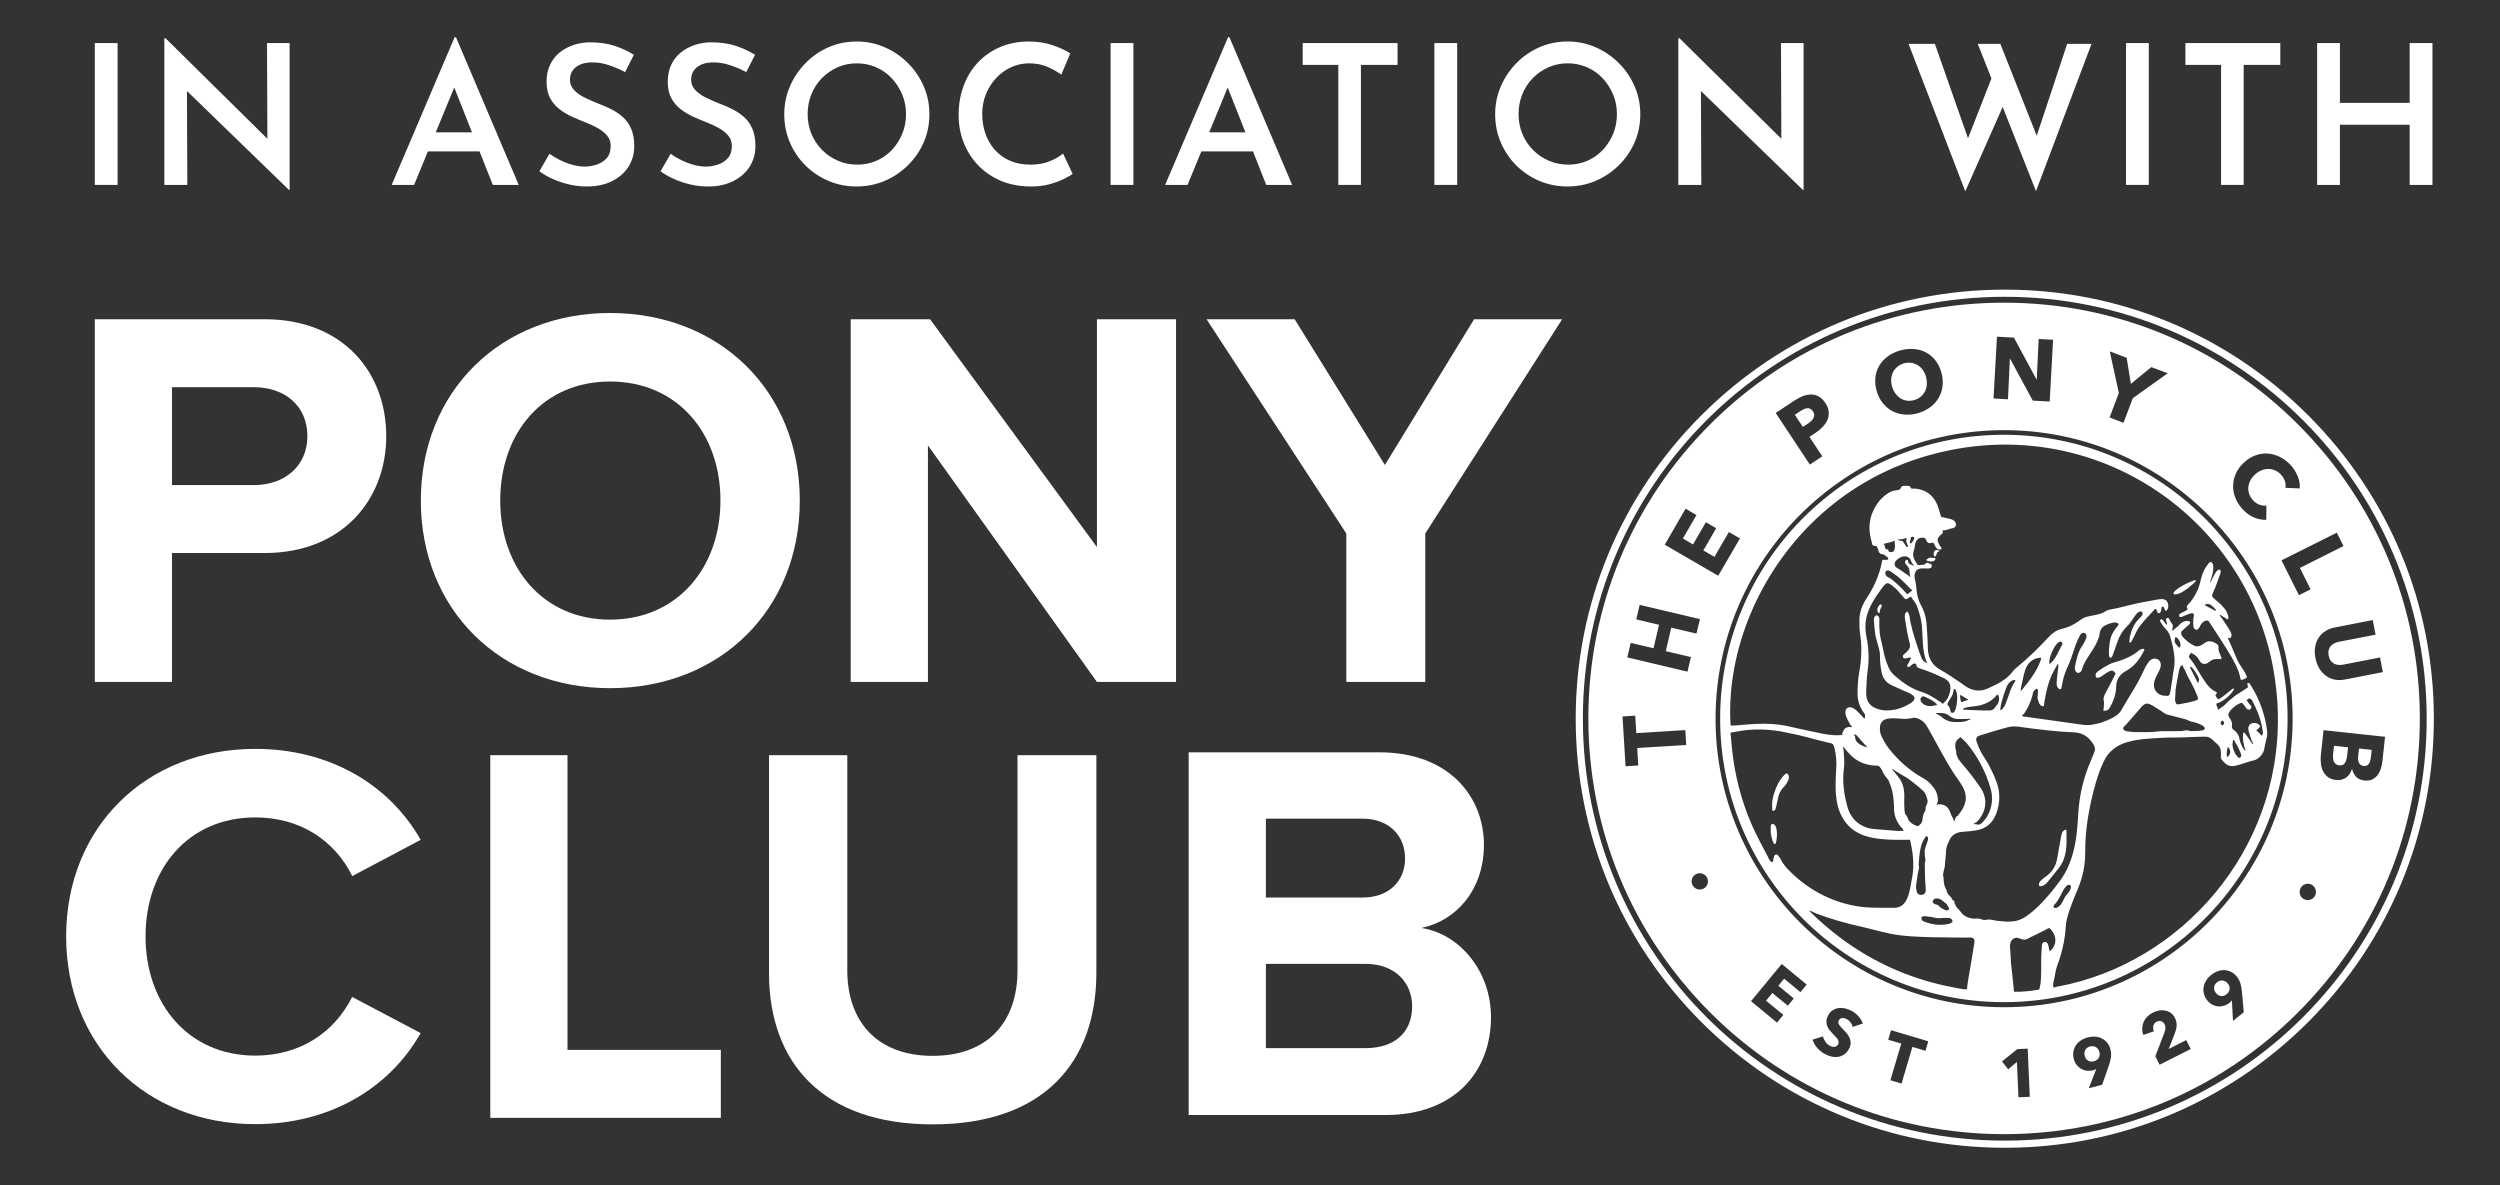
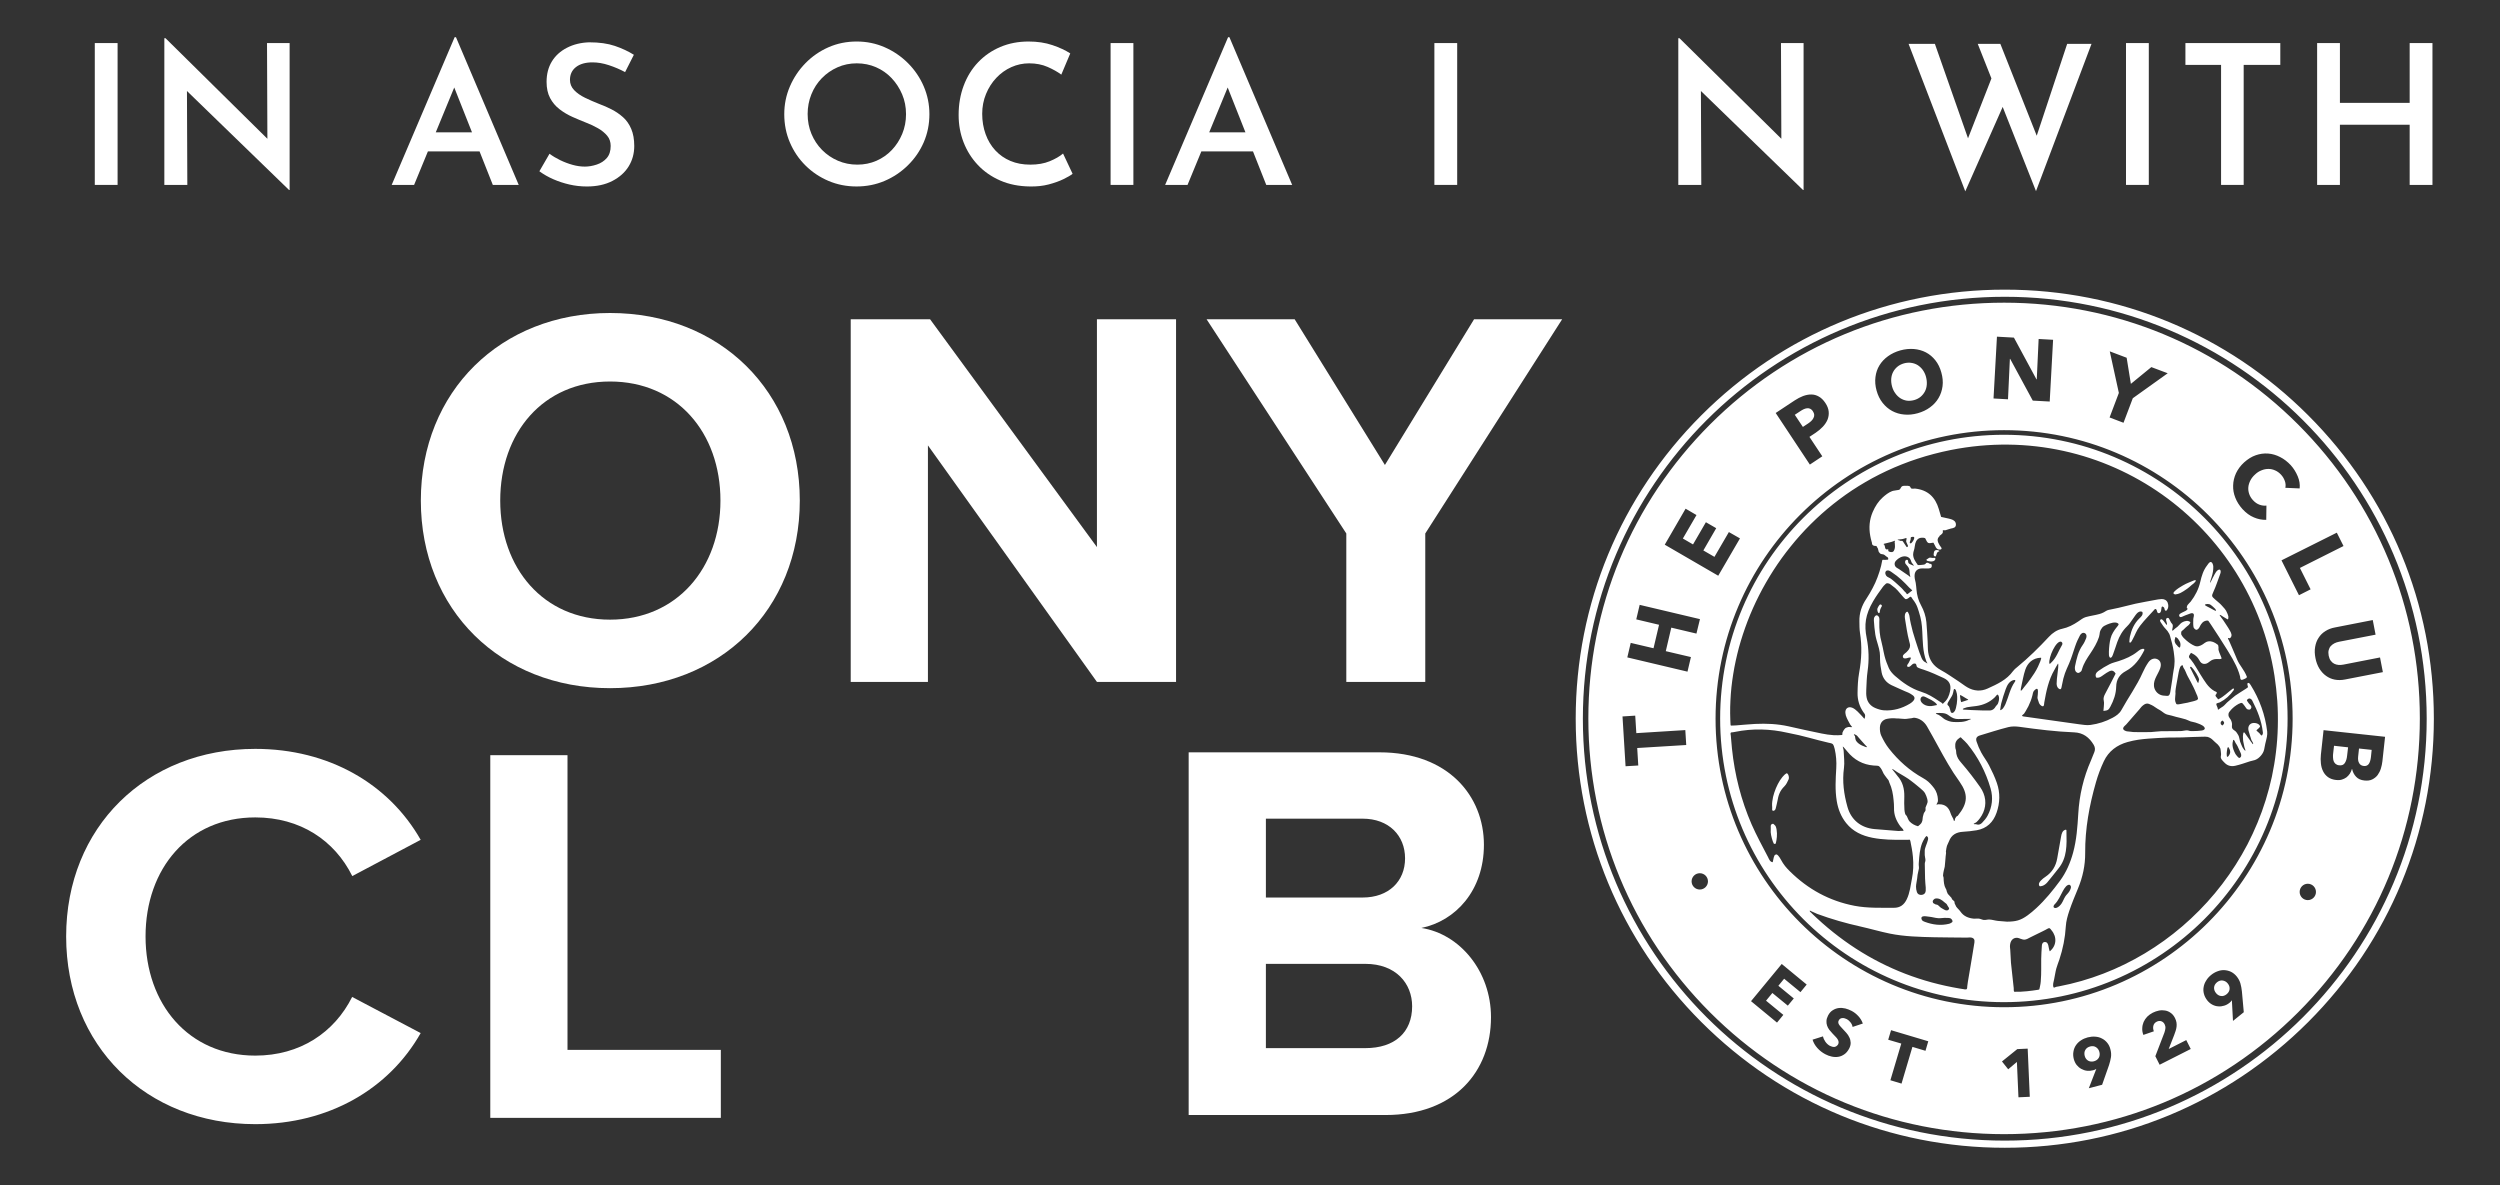
<svg xmlns="http://www.w3.org/2000/svg" version="1.1" id="Layer_1" x="0px" y="0px" viewBox="0 0 500 237" style="enable-background:new 0 0 500 237;" xml:space="preserve">
  <rect x="0" y="0" width="500" height="237" fill="#333333" stroke="none" />
  <style type="text/css">
	.st0{fill:#FFFFFF;}
</style>
  <g>
    <g>
      <path class="st0" d="M144.09,100.117c0-13.595-8.703-23.816-22.08-23.816    c-13.373,0-21.964,10.221-21.964,23.816c0,13.486,8.59,23.813,21.964,23.813    C135.387,123.93,144.09,113.603,144.09,100.117 M84.168,100.117    c0-21.858,15.987-37.517,37.841-37.517c21.967,0,37.951,15.659,37.951,37.517    c0,21.858-15.983,37.517-37.951,37.517C100.155,137.634,84.168,121.975,84.168,100.117" />
      <polygon class="st0" points="219.387,136.384 185.585,89.079 185.585,136.384 170.144,136.384     170.144,63.85 186.014,63.85 219.387,109.415 219.387,63.85 235.21,63.85     235.21,136.384   " />
      <polygon class="st0" points="269.262,136.384 269.262,106.696 241.314,63.85 258.931,63.85     276.982,92.995 294.815,63.85 312.432,63.85 285.054,106.696 285.054,136.384   " />
      <polygon class="st0" points="98.058,223.572 98.058,151.037 113.499,151.037 113.499,209.976     144.166,209.976 144.166,223.572   " />
-       <path class="st0" d="M153.805,194.641v-43.604h15.656v43.061c0,10.116,5.871,17.072,17.078,17.072    c11.2,0,16.963-6.956,16.963-17.072v-43.061h15.772v43.494    c0,18.051-10.665,30.343-32.734,30.343C164.463,224.875,153.805,212.477,153.805,194.641" />
      <path class="st0" d="M282.428,201.254c0-4.568-3.265-8.481-9.348-8.481h-19.903v16.853h19.903    C278.949,209.626,282.428,206.471,282.428,201.254 M281.013,171.672    c0-4.568-3.261-7.939-8.481-7.939h-19.354v15.772h19.354    C277.751,179.505,281.013,176.24,281.013,171.672 M237.733,223.003v-72.537h38.172    c13.81,0,20.879,8.812,20.879,18.491c0,9.13-5.653,15.223-12.507,16.635    c7.72,1.197,13.923,8.703,13.923,17.836c0,10.88-7.291,19.576-21.101,19.576H237.733z" />
      <path class="st0" d="M51.06,211.122c-13.367,0-21.95-10.33-21.95-23.833    c0-13.589,8.584-23.806,21.95-23.806c8.996,0,15.857,4.599,19.395,11.733l13.681-7.25    c-6.366-11.19-18.375-18.191-33.075-18.191c-21.862,0-37.831,15.676-37.831,37.514    c0,21.862,15.97,37.541,37.831,37.541c14.701,0,26.73-7.024,33.075-18.215l-13.708-7.226    C66.873,206.5,60.009,211.122,51.06,211.122" />
      <path class="st0" d="M476.478,152.264l0.536-4.906l-12.302-1.327l-0.532,4.892    c-0.065,0.593-0.065,1.177,0,1.753c0.058,0.573,0.198,1.092,0.433,1.566    c0.222,0.474,0.556,0.863,0.986,1.184c0.437,0.31,0.983,0.505,1.651,0.577    c0.403,0.044,0.771,0.021,1.119-0.082c0.334-0.096,0.638-0.249,0.914-0.444    c0.259-0.201,0.481-0.45,0.679-0.733c0.191-0.287,0.328-0.614,0.423-0.948h0.037    c0.13,0.621,0.403,1.146,0.812,1.569c0.396,0.423,0.945,0.658,1.631,0.733    c0.617,0.072,1.16,0,1.58-0.212c0.437-0.215,0.795-0.495,1.085-0.88    c0.27-0.375,0.495-0.812,0.645-1.296C476.325,153.209,476.427,152.739,476.478,152.264     M463.866,133.705c0.372,0.593,0.809,1.085,1.334,1.457    c0.508,0.372,1.092,0.634,1.74,0.761c0.648,0.123,1.348,0.123,2.081-0.027l7.553-1.467    l-0.57-2.937l-7.318,1.429c-0.338,0.065-0.665,0.089-0.976,0.065    c-0.307-0.027-0.597-0.102-0.87-0.239c-0.273-0.137-0.498-0.338-0.696-0.611    c-0.191-0.259-0.327-0.597-0.409-1.006c-0.078-0.409-0.078-0.785,0-1.095    c0.082-0.321,0.218-0.6,0.423-0.822c0.198-0.212,0.433-0.396,0.723-0.549    c0.273-0.133,0.58-0.249,0.918-0.31l7.318-1.419l-0.563-2.924l-7.567,1.481    c-0.73,0.136-1.382,0.382-1.928,0.747c-0.56,0.348-1.006,0.795-1.344,1.334    c-0.348,0.518-0.573,1.133-0.686,1.815c-0.126,0.696-0.095,1.429,0.065,2.242    C463.241,132.409,463.507,133.108,463.866,133.705 M463.193,178.39    c0-0.907-0.733-1.641-1.631-1.641c-0.907,0-1.631,0.734-1.631,1.641    c0,0.897,0.723,1.634,1.631,1.634C462.46,180.024,463.193,179.288,463.193,178.39     M459.792,119.045l2.33-1.177l-2.142-4.278l8.723-4.384l-1.341-2.671l-11.064,5.534    L459.792,119.045z M458.526,143.739c0-31.827-25.887-57.707-57.707-57.707    c-31.83,0-57.707,25.88-57.707,57.707c0,31.817,25.877,57.707,57.707,57.707    C432.639,201.446,458.526,175.555,458.526,143.739 M448.756,202.442l-0.375-4.155    c-0.061-0.573-0.16-1.112-0.297-1.593c-0.137-0.484-0.386-0.959-0.747-1.409    c-0.324-0.399-0.71-0.71-1.133-0.921c-0.423-0.201-0.863-0.307-1.307-0.334    c-0.464-0.027-0.911,0.048-1.371,0.222c-0.464,0.164-0.897,0.413-1.31,0.747    c-0.396,0.324-0.73,0.682-0.976,1.109c-0.27,0.409-0.44,0.846-0.512,1.29    c-0.089,0.454-0.065,0.914,0.058,1.372c0.116,0.461,0.348,0.907,0.686,1.334    c0.3,0.365,0.638,0.648,1.01,0.836c0.372,0.194,0.771,0.31,1.17,0.331    c0.399,0.038,0.781-0.01,1.18-0.136c0.385-0.109,0.747-0.307,1.081-0.583    c0.089-0.065,0.167-0.15,0.249-0.235c0.089-0.085,0.154-0.174,0.215-0.273v0.048    l0.218,4.094L448.756,202.442z M438.149,209.798l-0.897-1.781l-3.511,1.781l1.088-2.78    c0.106-0.283,0.205-0.556,0.29-0.826c0.092-0.276,0.154-0.549,0.191-0.836    c0.041-0.276,0.024-0.56-0.014-0.863c-0.051-0.28-0.147-0.58-0.297-0.88    c-0.225-0.45-0.508-0.798-0.856-1.034c-0.341-0.249-0.713-0.409-1.109-0.474    c-0.416-0.075-0.822-0.075-1.242,0.01c-0.426,0.089-0.839,0.225-1.238,0.426    c-0.423,0.222-0.795,0.481-1.109,0.795c-0.31,0.328-0.546,0.675-0.72,1.061    c-0.16,0.386-0.259,0.805-0.273,1.245c-0.027,0.433,0.048,0.887,0.222,1.341    l2.095-0.72c-0.15-0.409-0.188-0.785-0.089-1.133    c0.089-0.348,0.31-0.611,0.648-0.781c0.321-0.167,0.635-0.205,0.921-0.102    c0.283,0.089,0.505,0.287,0.672,0.593c0.126,0.253,0.188,0.529,0.164,0.802    c-0.031,0.273-0.089,0.57-0.205,0.887l-1.811,4.712l0.856,1.709L438.149,209.798z     M422.077,209.849c-0.123-0.512-0.348-0.948-0.648-1.31    c-0.297-0.358-0.645-0.648-1.054-0.843c-0.399-0.215-0.843-0.328-1.331-0.365    c-0.488-0.038-0.983,0.017-1.498,0.143c-0.498,0.133-0.955,0.328-1.368,0.607    c-0.399,0.263-0.733,0.583-0.993,0.969c-0.252,0.375-0.426,0.798-0.498,1.272    c-0.089,0.474-0.065,0.969,0.072,1.494c0.126,0.454,0.314,0.853,0.57,1.177    c0.28,0.338,0.58,0.597,0.928,0.785c0.358,0.201,0.733,0.328,1.143,0.375    c0.396,0.041,0.805,0.014,1.221-0.099c0.109-0.027,0.212-0.065,0.334-0.109    c0.113-0.051,0.212-0.102,0.297-0.167l-0.01,0.051l-1.481,3.821l2.661-0.696    l1.385-3.944c0.171-0.549,0.31-1.075,0.386-1.58    C422.264,210.93,422.23,210.395,422.077,209.849 M405.957,219.357l-0.42-9.631    l-2.081,0.096l-3.06,2.47l1.245,1.566l1.74-1.47l0.31,7.072L405.957,219.357z     M385.654,208.256l-7.441-2.218l-0.573,1.907l2.617,0.768l-2.18,7.335l2.228,0.672    l2.177-7.345l2.613,0.785L385.654,208.256z M372.564,204.707    c-0.188-0.546-0.488-1.044-0.894-1.48c-0.413-0.45-0.863-0.798-1.337-1.044    c-0.396-0.212-0.832-0.375-1.266-0.491c-0.454-0.106-0.887-0.136-1.324-0.085    c-0.42,0.051-0.819,0.201-1.194,0.44c-0.375,0.222-0.686,0.583-0.935,1.054    c-0.194,0.389-0.31,0.747-0.321,1.082c-0.027,0.328,0.024,0.648,0.126,0.948    c0.095,0.287,0.249,0.573,0.444,0.832c0.201,0.249,0.413,0.498,0.638,0.737    c0.235,0.235,0.447,0.447,0.617,0.648c0.191,0.184,0.328,0.368,0.426,0.536    c0.102,0.171,0.16,0.331,0.174,0.495c0.024,0.147-0.014,0.314-0.085,0.474    c-0.102,0.16-0.201,0.287-0.341,0.372c-0.119,0.085-0.259,0.136-0.406,0.164    c-0.137,0.007-0.3-0.014-0.461-0.051c-0.164-0.044-0.314-0.112-0.474-0.184    c-0.338-0.191-0.621-0.454-0.87-0.798c-0.252-0.362-0.413-0.723-0.484-1.082    l-2.084,0.658c0.177,0.587,0.488,1.143,0.948,1.658c0.454,0.518,0.983,0.928,1.593,1.252    c0.426,0.225,0.86,0.389,1.307,0.478c0.45,0.095,0.897,0.112,1.32,0.037    c0.423-0.065,0.822-0.242,1.194-0.502c0.375-0.259,0.686-0.638,0.945-1.119    c0.225-0.426,0.327-0.822,0.314-1.197c-0.014-0.369-0.099-0.737-0.263-1.058    c-0.15-0.334-0.348-0.631-0.611-0.921c-0.249-0.273-0.481-0.546-0.733-0.795    c-0.164-0.16-0.307-0.324-0.433-0.471c-0.126-0.14-0.242-0.287-0.31-0.413    c-0.078-0.14-0.126-0.276-0.126-0.399c-0.01-0.126,0.01-0.259,0.099-0.409    c0.085-0.16,0.198-0.283,0.324-0.351c0.14-0.072,0.273-0.109,0.423-0.109    c0.15-0.014,0.3,0.014,0.461,0.061c0.15,0.048,0.297,0.116,0.433,0.174    c0.263,0.15,0.501,0.365,0.71,0.634c0.225,0.287,0.362,0.587,0.409,0.907    L372.564,204.707z M361.337,196.912l-4.991-4.118l-6.141,7.441l5.196,4.285l1.266-1.542    l-3.459-2.839l1.266-1.542l3.091,2.535l1.194-1.44l-3.087-2.535l1.156-1.412l3.265,2.685    L361.337,196.912z M343.647,115.146l4.346-7.468l-2.218-1.266l-2.886,4.96l-2.218-1.283    l2.572-4.452l-2.064-1.194l-2.576,4.442l-2.03-1.184l2.726-4.691l-2.18-1.273    l-4.169,7.199L343.647,115.146z M341.594,176.275c0-0.904-0.733-1.631-1.634-1.631    c-0.904,0-1.641,0.727-1.641,1.631c0,0.897,0.737,1.631,1.641,1.631    C340.86,177.906,341.594,177.172,341.594,176.275 M338.185,131.412l-5.029-1.18l1.102-4.705    l5.029,1.191l0.703-2.893l-12.057-2.855l-0.682,2.903l4.558,1.082l-1.105,4.694    l-4.561-1.071l-0.682,2.9l12.036,2.852L338.185,131.412z M327.442,149.603l9.805-0.601    l-0.184-2.985l-9.798,0.611l-0.218-3.5l-2.545,0.16l0.611,9.962l2.542-0.15    L327.442,149.603z M355.138,82.596l6.834,10.32l2.487-1.655l-2.572-3.886l1.242-0.822    c0.532-0.361,1.01-0.754,1.436-1.208c0.403-0.433,0.73-0.907,0.942-1.419    c0.194-0.495,0.283-1.03,0.232-1.59c-0.048-0.563-0.269-1.146-0.669-1.747    c-0.399-0.597-0.836-1.02-1.307-1.279c-0.474-0.276-0.972-0.413-1.508-0.413    c-0.522-0.01-1.068,0.102-1.644,0.31c-0.556,0.211-1.119,0.512-1.679,0.877    L355.138,82.596z M375.314,78.116c0.263,0.945,0.658,1.767,1.204,2.449    c0.539,0.682,1.174,1.235,1.91,1.631c0.73,0.389,1.528,0.638,2.409,0.71    c0.873,0.089,1.767,0,2.705-0.259c0.935-0.266,1.753-0.648,2.46-1.174    c0.713-0.518,1.286-1.139,1.706-1.863c0.426-0.713,0.686-1.508,0.802-2.381    c0.109-0.87,0.024-1.781-0.239-2.712c-0.259-0.959-0.658-1.778-1.198-2.453    c-0.546-0.686-1.167-1.208-1.904-1.593c-0.72-0.372-1.528-0.597-2.402-0.669    c-0.867-0.065-1.781,0.02-2.712,0.28c-0.921,0.263-1.743,0.648-2.45,1.16    c-0.71,0.508-1.286,1.122-1.709,1.815c-0.437,0.703-0.696,1.484-0.805,2.347    C374.98,76.261,375.051,77.168,375.314,78.116 M398.704,79.696l2.896,0.164l0.375-8.092    h0.055l4.524,8.355l3.388,0.184l0.676-12.35l-2.89-0.16l-0.375,8.065h-0.065    l-4.503-8.338l-3.395-0.191L398.704,79.696z M423.772,78.587l-1.856,4.906l2.787,1.061    l1.856-4.906l6.984-4.995l-3.275-1.232l-4.094,3.35l-0.843-5.22l-3.378-1.279    L423.772,78.587z M446.627,97.081c-0.031,0.822,0.109,1.644,0.433,2.453    c0.314,0.812,0.802,1.573,1.433,2.282c0.71,0.768,1.47,1.331,2.293,1.668    c0.805,0.345,1.627,0.508,2.463,0.485l0.038-2.852c-0.45,0.051-0.911,0-1.382-0.174    c-0.474-0.164-0.911-0.471-1.31-0.907c-0.348-0.372-0.597-0.785-0.754-1.235    c-0.153-0.444-0.215-0.897-0.177-1.341c0.034-0.45,0.177-0.897,0.399-1.351    c0.222-0.433,0.542-0.853,0.962-1.225c0.392-0.379,0.826-0.648,1.29-0.822    c0.454-0.191,0.911-0.276,1.371-0.276c0.461,0,0.907,0.099,1.344,0.297    c0.447,0.188,0.836,0.488,1.191,0.863c0.328,0.362,0.573,0.768,0.737,1.228    c0.174,0.464,0.212,0.925,0.109,1.385l2.866,0.126c0.085-0.788-0.038-1.596-0.389-2.429    c-0.348-0.826-0.805-1.569-1.388-2.218c-0.652-0.696-1.348-1.235-2.132-1.631    c-0.771-0.396-1.566-0.635-2.388-0.696c-0.839-0.065-1.658,0.051-2.477,0.334    c-0.822,0.283-1.603,0.774-2.344,1.443c-0.706,0.645-1.238,1.372-1.617,2.17    C446.842,95.444,446.647,96.253,446.627,97.081 M483.967,143.674    c0,22.22-8.648,43.095-24.359,58.806c-15.697,15.71-36.583,24.349-58.789,24.349    c-22.223,0-43.095-8.638-58.803-24.349c-15.697-15.711-24.345-36.586-24.345-58.806    c0-22.203,8.648-43.078,24.345-58.792c15.707-15.707,36.579-24.345,58.803-24.345    c22.206,0,43.092,8.638,58.789,24.345C475.318,100.596,483.967,121.471,483.967,143.674     M375.867,121.028c-0.123,0.188-0.225,0.283-0.362,0.617    c-0.136,0.331,0.051,0.979,0.283,0.979c0.225,0,0.157-0.467,0.28-0.788    c0.123-0.328,0.273-0.532,0.273-0.532C376.505,120.994,376.051,120.724,375.867,121.028     M386.722,111.577c-0.286,0.065-0.566-0.099-0.798-0.041    c-0.222,0.055-0.133,0.058-0.317,0.184c-0.14,0.092-0.327,0.14-0.321,0.263    c0.003,0.082,0.147,0.181,0.235,0.211c0.068,0.038,0.522,0.079,0.594,0.092h0.263    c0.389,0,0.672-0.256,0.699-0.478c0.007-0.034,0.007-0.136-0.014-0.164    C387.026,111.595,386.886,111.536,386.722,111.577 M387.173,110.022    c-0.31,0.078-0.406,0.273-0.45,0.945c-0.014,0.201,0.341,0.471,0.461,0.236    c0.205-0.426,0.113-0.751,0.631-0.925C388.08,110.189,387.524,109.933,387.173,110.022     M355.175,165.351c-0.065-0.164-0.171-0.307-0.314-0.406    c-0.119-0.082-0.143-0.198-0.293-0.184h-0.031c-0.13,0.024-0.259,0.092-0.328,0.205    c-0.075,0.126-0.068,0.259-0.061,0.389c0.01,0.15,0.02,0.293,0.007,0.44    c-0.021,0.212-0.024,0.426-0.014,0.638c0.037,0.652,0.379,1.907,0.624,2.296    c0.065,0.099,0.123,0.061,0.164,0.034c0.072,0.003,0.201,0.041,0.232-0.102    c0.184-0.744,0.327-1.757,0.16-2.709C355.281,165.747,355.254,165.542,355.175,165.351     M357.287,154.669c-0.317,0.194-0.58,0.461-0.815,0.747    c-0.355,0.426-0.645,0.904-0.901,1.392c-0.283,0.546-0.522,1.119-0.71,1.706    c-0.188,0.563-0.334,1.146-0.399,1.74c-0.041,0.266-0.055,0.536-0.048,0.802    c0.007,0.123,0.007,0.249,0.024,0.375c0.024,0.167-0.024,0.341-0.007,0.512    c0.003,0.034,0.007,0.065,0.021,0.096c0.024,0.058,0.126,0.13,0.188,0.123    c0.403-0.017,0.478-0.358,0.553-0.679c0.092-0.423,0.215-0.843,0.29-1.269    c0.194-1.119,0.447-2.02,1.409-2.965c0.372-0.369,0.6-0.884,0.826-1.368    C357.911,155.464,357.621,154.567,357.287,154.669 M409.447,176.49    c0.771-0.894,1.481-1.866,2.231-2.78c1.76-2.139,1.675-4.701,1.614-7.369    c-0.003-0.089,0.034-0.375-0.092-0.402h-0.038c-0.672,0.102-0.849,0.809-0.945,1.371    c-0.249,1.447-0.519,2.89-0.768,4.336c-0.266,1.563-1.017,2.808-2.344,3.702    c-0.324,0.218-0.648,0.457-0.914,0.747c-0.28,0.304-0.57,0.658-0.297,1.126    C408.178,177.333,408.874,177.152,409.447,176.49 M437.245,117.882    c0.382-0.266,0.751-0.556,1.085-0.88c0.116-0.112,0.259-0.191,0.382-0.297    c0.109-0.096,0.205-0.212,0.31-0.314c0.072-0.075,0.211-0.276,0.078-0.369    c-0.044-0.027-0.293,0.058-0.341,0.075c-0.119,0.037-0.229,0.102-0.355,0.143    c-0.212,0.072-0.423,0.174-0.628,0.259c-0.416,0.16-0.822,0.375-1.208,0.594    c-0.532,0.3-1.143,0.686-1.58,1.102c-0.085,0.082-0.276,0.252-0.304,0.413    c-0.007,0.021-0.003,0.038,0.003,0.055c0.058,0.12,0.273,0.232,0.382,0.222    c0.338-0.027,0.693-0.14,0.996-0.28C436.481,118.414,436.869,118.131,437.245,117.882     M427.477,130.338c-1.109,0.894-2.385,1.436-3.725,1.873    c-0.611,0.201-1.262,0.338-1.832,0.624c-0.791,0.396-1.563,0.86-2.279,1.382    c-0.389,0.283-0.699,0.734-0.392,1.303c0.635,0.123,1.037-0.242,1.474-0.553    c0.382-0.27,0.768-0.532,1.18-0.734c0.43-0.205,0.843-0.143,1.218,0.491    c-0.672,1.307-1.334,2.651-2.05,3.961c-0.266,0.491-0.461,0.935-0.31,1.515    c0.089,0.361,0.014,0.768,0,1.156c-0.014,0.269-0.055,0.542-0.078,0.829    c0.863-0.085,1.03-0.171,1.399-0.866c0.665-1.245,1.126-2.555,1.156-3.995    c0.024-1.416,0.676-2.443,1.938-3.115c1.75-0.938,2.832-2.484,3.702-4.206    c0.017-0.037-0.041-0.123-0.075-0.222C428.255,129.693,427.856,130.038,427.477,130.338     M440.991,121c0,0.109,0.723,0.437,1.081,0.631c0.324,0.174,1.013,0.597,1.136,0.522    c0-0.304-0.348-0.542-0.495-0.696c-0.184-0.188-0.389-0.341-0.6-0.501    C441.847,120.741,440.991,120.731,440.991,121 M438.145,120.311    c0.914-1.187,1.569-2.48,1.91-3.944c0.266-1.16,0.604-2.296,1.348-3.261    c0.106-0.14,0.201-0.304,0.317-0.437c0.079-0.078,0.232-0.242,0.351-0.263    c0.358-0.079,0.583,0.539,0.587,0.907c0.014,0.314-0.024,0.761-0.078,1.071    c-0.058,0.362-0.16,0.713-0.266,1.061c-0.089,0.29-0.29,0.829-0.317,1.136    c0.164-0.14,0.358-0.638,0.45-0.819c0.15-0.29,0.287-0.577,0.45-0.85    c0.164-0.269,0.31-0.58,0.556-0.795c0.259-0.232,0.617-0.351,0.679,0.113    c0.038,0.249-0.075,0.542-0.164,0.764c-0.413,1.112-0.764,2.234-1.266,3.313    c-0.461,0.999-0.345,0.958,0.324,1.586c0.444,0.42,0.972,0.774,1.361,1.242    c0.45,0.542,0.733,0.669,1.095,1.569c0.075,0.191,0.157,0.406,0.194,0.614    c0.014,0.109,0.021,0.665-0.201,0.532c-0.29-0.164-0.624-0.372-0.904-0.546    c-0.153-0.092-0.426-0.328-0.614-0.328c-0.181-0.031,0.556,0.856,0.669,1.037    c0.461,0.727,0.979,1.426,1.392,2.183c0.259,0.474,0.461,0.948,0.068,1.361    c-0.055,0.061-0.13,0.082-0.211,0.092c-0.048,0.004-0.242-0.082-0.276-0.051    c-0.075,0.058,0.164,0.45,0.201,0.525c0.072,0.167,0.147,0.331,0.218,0.495    c0.143,0.334,0.29,0.669,0.433,1c0.283,0.652,0.57,1.31,0.839,1.968    c0.034,0.096,0.075,0.184,0.116,0.28c0.525,1.279,1.378,1.962,1.975,3.497    c0,0.222-0.297,0.344-0.464,0.416c-0.174,0.072-0.546,0.29-0.737,0.14    c-0.157-0.13-0.119-0.444-0.167-0.621c-0.065-0.252-0.14-0.501-0.222-0.747    c-0.167-0.495-0.362-0.969-0.583-1.44c-0.444-0.938-0.965-1.835-1.511-2.716    c-0.092-0.15-0.181-0.304-0.276-0.454c-1.054-1.712-2.149-3.377-3.258-5.059    c-0.147-0.222-0.314-0.464-0.471-0.682c-0.147-0.201-0.682-0.024-0.863,0.072    c-0.256,0.13-0.454,0.348-0.611,0.58c-0.123,0.177-0.229,0.379-0.31,0.566    c-0.109,0.256-0.45,0.58-0.648,0.549c-0.212-0.031-0.522-0.331-0.56-0.553    c-0.085-0.481-0.055-1.054-0.044-1.552c0.003-0.341,0.184-0.655,0.102-1.003    c-0.212-0.536-1.109,0.055-1.58,0.167c-0.423,0.106-1.218,0.744-1.334,0.136    c-0.208-0.587,1.368-0.778,1.665-1.33c0.082-0.157-0.164-0.167-0.154-0.283    c0.014-0.154,0.014-0.304,0.137-0.519C437.593,120.867,438.029,120.465,438.145,120.311     M409.873,132.723c0.133,0.119,0.324-0.16,0.345-0.177    c1.068-0.966,1.487-2.388,2.2-3.569c0.079-0.13,0.143-0.45-0.171-0.631    C411.245,128.004,409.659,131.484,409.873,132.723 M445.678,149.44    c-0.02-0.021-0.037-0.027-0.044-0.027c-0.031-0.003-0.051,0.034-0.085,0.079    c-0.079,0.085-0.079,0.218-0.102,0.324c-0.051,0.184-0.065,0.471-0.092,0.658    c-0.017,0.174-0.031,0.355-0.003,0.525c0.014,0.082,0.003,0.239,0.038,0.31    c0.024,0.068,0.082,0.072,0.16,0.041c0.102-0.041,0.184-0.184,0.242-0.27    c0.123-0.164,0.215-0.358,0.239-0.566c0.024-0.205-0.01-0.41-0.085-0.604    c-0.044-0.102-0.102-0.208-0.16-0.304C445.753,149.552,445.723,149.477,445.678,149.44     M448.138,150.613c-0.208-0.45-0.42-0.918-0.624-1.365    c-0.113-0.235-0.246-0.42-0.392-0.638c-0.075-0.112-0.246-0.662-0.43-0.638    c-0.061,0.007-0.065,0.089-0.078,0.13c-0.034,0.143-0.082,0.348-0.102,0.495    c-0.058,0.56,0.078,1.133,0.31,1.644c0.119,0.266,0.249,0.577,0.444,0.798    c0.051,0.065,0.464,0.617,0.635,0.549C448.343,151.415,448.285,150.907,448.138,150.613     M450.27,141.514c-0.014,0.126-0.136,0.276-0.229,0.361    c-0.051,0.055-0.246,0.044-0.314,0.041c-0.092-0.007-0.177-0.031-0.263-0.068    c-0.157-0.085-0.266-0.273-0.372-0.42c-0.119-0.16-0.218-0.334-0.358-0.485    c-0.13-0.153-0.235-0.351-0.433-0.361c-0.041-0.01-0.082,0-0.13,0.014    c-0.29,0.082-0.604,0.256-0.856,0.426c-0.522,0.341-0.976,0.747-1.354,1.239    c-0.031,0.041-0.061,0.078-0.092,0.123c-0.29,0.386-0.229,0.894,0.075,1.259    c0.266,0.328,0.433,0.747,0.461,1.15c0.024,0.307-0.089,0.597,0.034,0.853    c0.14,0.293,0.396,0.389,0.631,0.58c0.239,0.194,0.403,0.522,0.59,0.812    c0.188,0.287,0.246,0.942,0.358,1.279c0.143,0.409,0.29,0.713,0.461,1.109    c0.055,0.119,0.491,0.778,0.57,0.693c0.153,0.058-0.14-0.488-0.167-0.689    c-0.095-0.648-0.229-0.948-0.266-1.412c-0.099-1.058,0.038-1.835,0.321-1.446    c0.232,0.324,0.46,0.648,0.689,0.972c0.113,0.16,0.229,0.324,0.345,0.481    c0.113,0.16,0.235,0.369,0.365,0.508c0.031,0.031,0.218,0.304,0.218,0.304    c0.269-0.065-0.218-0.679-0.263-0.805c-0.119-0.317-0.205-0.658-0.314-0.983    c-0.109-0.31-0.205-0.634-0.28-0.955c-0.147-0.679,0.119-1.198,0.594-1.406    c0.549-0.239,1.525-0.021,1.709,0.536c0.082,0.246-0.604,0.686-0.669,0.781    c-0.058,0.089-0.048,0.096,0.027,0.177c0.167,0.191,0.457,0.348,0.638,0.604    c0.082,0.119,0.201,0.307,0.389,0.317c0.256-0.393,0.198-0.549,0.174-0.717    c-0.256-2.211-1.061-4.23-2.071-6.189c-0.048-0.089-0.116-0.235-0.198-0.304    c-0.14-0.116-0.293-0.229-0.481-0.191c-0.089,0.014-0.205,0.078-0.276,0.14    c-0.041,0.038-0.116,0.102-0.147,0.154c-0.034,0.072,0.024,0.15,0.055,0.215    c0.078,0.164,0.474,0.689,0.737,0.925C450.25,141.2,450.284,141.409,450.27,141.514     M444.181,144.837c0.031,0.044,0.205,0.239,0.276,0.256c0.01,0.004,0.017,0,0.027-0.003    c0.075-0.041,0.229-0.218,0.276-0.29c0.044-0.079,0.068-0.174,0.065-0.263    c-0.003-0.092-0.078-0.174-0.136-0.246c-0.027-0.044-0.078-0.102-0.116-0.136    c-0.16-0.123-0.402,0.215-0.437,0.348C444.116,144.622,444.126,144.735,444.181,144.837     M434.369,143.135c-0.396-0.133-0.781-0.143-1.163-0.307    c-0.43-0.181-0.795-0.556-1.201-0.791c-0.341-0.198-0.696-0.379-1.023-0.628    c-0.198-0.15-0.44-0.293-0.665-0.399c-0.358-0.171-0.662-0.317-0.942-0.297    c-0.348,0.024-0.689,0.263-1.04,0.601c-0.15,0.15-0.28,0.351-0.42,0.512    c-0.901,1.017-1.784,2.03-2.671,3.064c-0.184,0.212-0.474,0.379-0.583,0.652    c-0.051,0.119-0.044,0.218,0,0.3c0.082,0.191,0.338,0.304,0.539,0.382    c0.184,0.072,0.379,0.051,0.573,0.082c0.563,0.092,1.146,0.136,1.713,0.116    c0.894-0.021,1.791,0.034,2.692-0.007c0.675-0.027,1.354-0.157,2.027-0.171    c1.296-0.021,2.593-0.024,3.889-0.027c0.379,0,0.907-0.147,1.293-0.147    c0.314,0,0.488,0.143,0.798,0.143c0.194-0.003,0.389-0.003,0.587-0.003    c0.498-0.007,1.003-0.017,1.494-0.096c0.242-0.034,0.58-0.082,0.696-0.372    c0.024-0.512-0.846-0.86-1.324-1.034c-0.184-0.068-0.362-0.133-0.546-0.194    c-0.321-0.113-0.645-0.123-0.965-0.229c-0.328-0.109-0.655-0.317-0.983-0.413    c-0.331-0.099-0.665-0.191-0.996-0.269C435.539,143.459,434.949,143.322,434.369,143.135     M438.183,133.848c0.065,0.13,0.133,0.263,0.201,0.396    c0.126,0.259,0.256,0.515,0.386,0.771c0.13,0.256,0.263,0.512,0.392,0.768    c0.065,0.126,0.13,0.259,0.194,0.389c0.037,0.072,0.061,0.14,0.102,0.205    c0.003,0.007,0.126,0.222,0.147,0.222c0.102,0,0.106-0.314,0.15-0.433    c0.031-0.092,0.068-0.198,0.058-0.29c-0.058-0.444-0.88-1.887-1.566-2.501    c-0.082-0.065-0.252,0.017-0.235,0.13C438.023,133.613,438.132,133.75,438.183,133.848     M437.555,135.285c-0.31-0.549-0.461-1.211-0.853-1.73    c-0.106-0.13-0.119-0.686-0.338-0.491c-0.055,0.079-0.249,0.177-0.304,0.287    c-0.256,0.542-0.403,1.474-0.577,2.484c-0.133,0.795-0.327,1.648-0.396,2.395    c-0.017,0.133,0.017,0.345,0.014,0.474c-0.014,0.375-0.089,0.744-0.089,1.122    c0,0.184,0.024,0.372,0.075,0.553c0.034,0.123,0.082,0.252,0.147,0.361    c0.092,0.16,0.287,0.15,0.461,0.13c0.351-0.031,0.713-0.143,1.068-0.198    c0.481-0.072,0.959-0.171,1.423-0.307c0.242-0.068,0.491-0.096,0.727-0.184    c0.123-0.048,0.3-0.092,0.423-0.147c0.089-0.041,0.14-0.116,0.222-0.184    c0.017-0.014,0.031-0.034,0.038-0.055c0.034-0.092-0.007-0.218-0.044-0.304    c-0.041-0.089-0.048-0.218-0.085-0.314c-0.078-0.201-0.188-0.368-0.259-0.58    c-0.147-0.385-0.324-0.761-0.505-1.136C438.343,136.718,437.958,136.004,437.555,135.285     M435.014,127.691c-0.058,0.147-0.095,0.361-0.092,0.525    c0.007,0.167,0.085,0.252,0.136,0.416c0.055,0.167,0.188,0.293,0.328,0.409    c0.082,0.075,0.123,0.211,0.222,0.273c0.058,0.034,0.16,0.14,0.218,0.177    c0.208,0.116,0.239-0.222,0.256-0.355c0.027-0.198,0.017-0.403-0.038-0.6    c-0.048-0.191-0.167-0.372-0.28-0.536c-0.061-0.092-0.126-0.211-0.198-0.293    c-0.044-0.044-0.229-0.191-0.283-0.232c-0.038-0.024-0.171-0.041-0.229-0.02    c-0.014,0.003-0.021,0.01-0.027,0.014C434.99,127.516,435.038,127.636,435.014,127.691     M454.9,135.169c-4.688-30.244-33.604-51.365-64.763-45.163    c-1.136,0.229-2.265,0.488-3.391,0.785c-1.099,0.287-2.187,0.607-3.265,0.962    c-1.061,0.345-2.102,0.723-3.139,1.136c-1.017,0.399-2.013,0.832-2.999,1.293    c-0.976,0.454-1.934,0.942-2.879,1.45c-0.925,0.508-1.835,1.041-2.74,1.597    c-0.884,0.549-1.754,1.126-2.603,1.726c-0.839,0.601-1.665,1.215-2.473,1.859    c-0.795,0.631-1.573,1.29-2.337,1.969c-0.751,0.672-1.481,1.368-2.2,2.081    c-0.71,0.703-1.395,1.429-2.061,2.173c-0.662,0.737-1.307,1.494-1.924,2.269    c-0.621,0.764-1.214,1.545-1.791,2.34c-0.57,0.791-1.119,1.6-1.648,2.419    c-0.522,0.812-1.024,1.638-1.505,2.477c-0.481,0.832-0.935,1.675-1.368,2.531    c-0.426,0.842-0.836,1.702-1.225,2.572c-0.382,0.856-0.74,1.726-1.078,2.6    c-0.331,0.873-0.645,1.747-0.935,2.634c-0.286,0.877-0.553,1.754-0.795,2.644    c-0.232,0.88-0.45,1.764-0.641,2.654c-0.194,0.877-0.355,1.76-0.498,2.647    c-0.143,0.877-0.263,1.757-0.358,2.634c-0.089,0.873-0.157,1.743-0.198,2.617    c-0.048,0.863-0.065,1.723-0.058,2.583c0.003,0.423,0.01,0.843,0.031,1.266    c0.007,0.211,0.014,0.413,0.027,0.624c0.003,0.106,0.01,0.208,0.017,0.314    c0.007,0.198-0.003,0.263,0.218,0.256c0.28-0.007,0.56-0.017,0.839-0.034    c1.29-0.096,2.579-0.235,3.869-0.297c2.231-0.109,4.452-0.01,6.646,0.474    c2.214,0.488,4.418,1.003,6.639,1.44c0.805,0.16,1.614,0.293,2.433,0.338    c0.287,0.017,0.57,0.021,0.856,0.01c0.15-0.003,0.294-0.01,0.44-0.027    c0.126-0.01,0.297-0.003,0.413-0.041c0.014-0.007,0.014-0.239,0.014-0.266    c0.007-0.061,0-0.137,0.02-0.194c0.044-0.13,0.102-0.256,0.177-0.369    c0.113-0.171,0.229-0.358,0.379-0.495c0.089-0.082,0.194-0.123,0.297-0.157    c0.113-0.037,0.225-0.078,0.334-0.102c0.252-0.041,0.512,0.085,0.761,0.017    c0-0.003-0.143-0.177-0.16-0.194c-0.184-0.177-0.28-0.382-0.399-0.604    c-0.188-0.341-0.372-0.675-0.529-1.024c-0.15-0.317-0.259-0.682-0.28-1.027    c-0.061-0.877,0.59-1.351,1.399-1.01c0.385,0.157,0.72,0.454,1.034,0.744    c0.235,0.222,0.461,0.461,0.682,0.703c0.116,0.123,0.232,0.249,0.345,0.375    c0.079,0.085,0.147,0.184,0.232,0.266c0.061,0.055,0.126,0.116,0.177,0.051    c0.037-0.051,0.017-0.157,0.037-0.218c0.072-0.194,0.068-0.416-0.003-0.611    c-0.055-0.147-0.205-0.29-0.297-0.426c-0.802-1.16-1.198-2.47-1.17-3.859    c0.021-1.327,0.072-2.671,0.307-3.968c0.512-2.845,0.6-5.353,0.177-8.052    c-0.116-0.744-0.099-1.504-0.116-2.258c-0.048-1.679,0.467-3.176,1.399-4.561    c0.461-0.689,0.867-1.409,1.255-2.136c0.188-0.344,0.358-0.696,0.518-1.054    c0.167-0.362,0.314-0.73,0.454-1.105c0.147-0.372,0.276-0.754,0.392-1.133    c0.119-0.386,0.225-0.771,0.324-1.153c0.092-0.382,0.174-0.761,0.239-1.146    c0.007-0.031,0.007-0.037,0.041-0.041c0.055-0.014,0.113-0.014,0.167-0.014    c0.123-0.003,0.252,0.017,0.382,0.014c0.092,0,0.191-0.014,0.28-0.024    c0.048-0.007,0.099-0.007,0.143-0.01c0.048-0.004,0.095,0.003,0.143-0.01    c0.017-0.007,0.017-0.051,0.02-0.082c0.021-0.133,0.01-0.283-0.058-0.341    c-0.123-0.113-0.242-0.16-0.358-0.246c-0.171-0.126-0.297-0.29-0.45-0.345    c-0.42-0.14-0.641-0.017-0.86-0.344c-0.041-0.061-0.133-0.15-0.171-0.222    c-0.037-0.102-0.109-0.433-0.136-0.542c-0.038-0.14-0.068-0.232-0.188-0.355    c-0.044-0.044-0.068-0.201-0.113-0.232c-0.075-0.061-0.215-0.01-0.297-0.027    c-0.403-0.068-0.471-0.161-0.577-0.338c-0.048-0.078-0.014-0.245-0.048-0.334    c-0.024-0.068-0.044-0.137-0.065-0.212c-0.113-0.385-0.201-0.781-0.27-1.163    c-0.283-1.593-0.184-3.166,0.491-4.735c0.505-1.17,1.15-2.163,2.003-2.924    c0.546-0.485,1.146-0.979,1.88-1.262c0.29-0.109,0.631-0.106,0.948-0.184    c0.297-0.072,0.46,0,0.645-0.225c0.133-0.16,0.229-0.467,0.406-0.56    c0.239-0.116,0.529-0.099,0.812-0.099c0.259,0,0.467-0.007,0.689,0.082    c0.147,0.061,0.205,0.413,0.362,0.471c0.174,0.072,0.583-0.014,0.761,0.01    c2.511,0.276,4.012,1.696,4.718,4.087c0.15,0.508,0.307,1.047,0.464,1.576    c0.693,0.181,1.354,0.266,2.006,0.467c0.501,0.15,0.955,0.457,0.955,1.061    c0.003,0.631-0.536,0.709-0.986,0.798c-0.225,0.044-0.706,0.229-1.102,0.338    c-0.177,0.048-0.379-0.048-0.498,0.014c-0.116,0.065-0.01,0.242-0.01,0.338    c0,0.102-0.116,0.287-0.167,0.348c-0.085,0.102-0.188,0.147-0.328,0.293    c-0.021,0.014-0.106,0.031-0.123,0.048c-0.024,0.031-0.014,0.075-0.041,0.119    c-0.095,0.126-0.263,0.283-0.321,0.413c-0.171,0.386-0.061,0.754,0.184,1.184    c0.048,0.082,0.099,0.171,0.143,0.259c0.072,0.123,0.184,0.225,0.249,0.355    c0.034,0.065,0.089,0.119,0.126,0.184c0.027,0.051,0.007,0.13-0.041,0.198    c-0.037,0.058-0.119,0.106-0.177,0.109c-0.935,0.133-1.01-0.771-1.402-1.368    c-0.334-0.003-0.71,0.167-1.013,0.055c-0.252-0.092-0.44-0.546-0.597-0.877    c-0.089-0.191-0.58-0.188-0.863-0.16c-0.638,0.058-0.993,0.553-1.16,1.15    c-0.116,0.413-0.113,0.863-0.246,1.266c-0.099,0.304-0.184,0.618-0.184,0.891    c0,0.826,0.413,1.371,0.938,2.146c0.164,0.031,0.539,0,0.839-0.041    c0.137-0.017,0.433-0.031,0.594-0.126c0.171-0.099,0.177-0.239,0.331-0.287    c0.102-0.027,0.249-0.014,0.334,0.027c0,0,0.085,0.079,0.194,0.13    c0.099,0.041,0.29,0.055,0.362,0.096c0.143,0.085,0.147,0.222,0.136,0.389    c-0.014,0.444-0.375,0.457-0.693,0.495c-0.355,0.041-0.716-0.031-1.075-0.01    c-0.201,0.01-0.437,0-0.6,0.041c-0.894,0.229-1.201,0.925-1.03,2.013    c0.017,0.109,0.116,0.447,0.184,0.832c0.082,0.484,0.123,1.044,0.147,1.296    c0.089,1.129,0.368,2.194,0.918,3.19c0.583,1.051,0.952,2.18,1.071,3.371    c0.123,1.29,0.174,2.576,0.252,3.869c0.044,0.716,0.007,1.44,0.106,2.149    c0.229,1.59,1.064,2.767,2.518,3.565c1.259,0.682,2.433,1.528,3.633,2.31    c0.573,0.372,1.102,0.815,1.696,1.153c1.296,0.754,2.709,0.846,4.043,0.232    c1.89-0.86,3.818-1.723,5.093-3.5c0.212-0.29,0.495-0.526,0.778-0.751    c2.286-1.873,4.384-3.94,6.393-6.1c0.727-0.778,1.597-1.375,2.641-1.597    c1.187-0.253,2.221-0.785,3.21-1.457c0.478-0.317,0.976-0.734,1.518-0.884    c0.894-0.249,1.812-0.361,2.702-0.604c0.31-0.082,0.604-0.198,0.89-0.348    c0.225-0.116,0.426-0.276,0.662-0.382c0.222-0.102,0.471-0.13,0.71-0.181    c0.532-0.113,1.064-0.225,1.597-0.338c1.092-0.225,2.289-0.597,3.378-0.822    c1.307-0.273,2.552-0.491,3.818-0.73c0.457-0.085,0.914-0.181,1.378-0.201    c0.532-0.027,1.044,0.211,1.245,0.737c0.211,0.532,0.164,1.245-0.314,1.621    c-0.239-0.01-0.3-0.236-0.345-0.488c-0.034-0.157-0.15-0.29-0.389-0.375    c-0.409-0.031,0.017,1.334-0.771,1.334c-0.481-0.072-0.184-0.87-0.716-0.846    c-1.037,1.18-2.033,2.108-3.016,3.398c-0.737,0.976-0.931,1.73-1.419,2.606    c-0.143,0.249-0.464,1.034-0.703,0.614c0.038-0.386,0.031-0.74,0.113-1.075    c0.31-1.351,0.832-2.596,1.839-3.596c0.334-0.331,0.884-0.764,0.652-1.355    c-0.443-0.239-0.863,0.044-1.102,0.31c-0.317,0.345-0.566,0.785-0.849,1.157    c-0.368,0.481-0.529,0.853-1.105,1.412c-0.935,0.897-1.535,1.965-1.968,3.166    c-0.29,0.812-0.539,1.679-0.856,2.484c-0.078,0.201-0.171,0.478-0.368,0.597    c-0.276,0.177-0.42-0.27-0.433-0.481c-0.021-0.464-0.014-0.935,0.027-1.402    c0.072-0.86,0.181-1.767,0.508-2.576c0.164-0.403,0.406-0.737,0.635-1.105    c0.14-0.225,0.348-0.433,0.502-0.648c0.174-0.242,0.42-0.43,0.102-0.645    c-0.553-0.369-1.559,0.01-2.105,0.232c-0.027,0.014-0.058,0.024-0.085,0.037    c-0.355,0.157-0.71,0.314-0.942,0.607c-0.194,0.242-0.406,0.618-0.464,0.928    c-0.061,0.317-0.065,0.628-0.167,0.931c-0.386,1.187-1.037,2.252-1.719,3.279    c-0.662,0.986-1.327,1.968-1.665,3.128c-0.048,0.171-0.106,0.396-0.229,0.501    c-0.174,0.154-0.396,0.314-0.59,0.29c-0.201-0.02-0.467-0.246-0.532-0.437    c-0.106-0.29-0.119-0.648-0.055-0.945c0.31-1.48,0.628-2.954,1.539-4.223    c0.287-0.399,0.495-0.873,0.679-1.341c0.133-0.341,0.119-0.839-0.307-1.027    c-0.409-0.177-0.774,0.16-0.945,0.491c-0.362,0.699-0.621,1.208-0.945,2.149    c-0.396,1.153-0.73,2.323-1.214,3.446c-0.703,1.603-1.041,2.183-1.46,4.476    c-0.068,0.375-0.106,0.908-0.604,0.553c-0.304-0.215-0.423-0.628-0.43-0.983    c-0.003-0.641,0.092-1.286,0.167-1.928c0.065-0.515,0.29-2.156,0.096-2.088    c-0.287,0.444-0.566,1.003-0.706,1.245c-1.18,2.023-1.631,4.265-2.03,6.537    c-0.027,0.171-0.021,0.348-0.065,0.518c-0.082,0.328-0.304,0.256-0.546,0.102    c-0.273-0.184-0.447-0.464-0.518-0.778c-0.068-0.297-0.212-0.501-0.229-0.812    c-0.02-0.188,0.082-0.485,0.068-0.675c-0.017-0.232,0.133-0.945-0.116-1.085    c-0.177-0.106-0.539,0.242-0.638,0.362c-0.215,0.242-0.249,0.631-0.328,0.945    c-0.188,0.744-0.457,1.464-0.795,2.149c-0.171,0.345-0.365,0.686-0.566,1.017    c-0.099,0.164-0.205,0.328-0.314,0.488c-0.058,0.089-0.413,0.283-0.392,0.406    c0,0.007,0.003,0.017,0.007,0.024c0.058,0.123,0.549,0.153,0.669,0.171    c3.589,0.508,7.181,1.023,10.777,1.515c0.747,0.102,1.515,0.229,2.252,0.126    c1.535-0.211,3.009-0.679,4.387-1.423c0.706-0.375,1.378-0.839,1.764-1.535    c1.385-2.525,3.091-4.852,4.261-7.495c0.321-0.72,0.699-1.426,1.143-2.067    c0.502-0.733,1.272-0.921,1.88-0.587c0.566,0.304,0.768,0.972,0.474,1.808    c-0.194,0.539-0.491,1.044-0.744,1.556c-0.307,0.621-0.56,1.245-0.491,1.962    c0.072,0.703,0.484,1.334,1.105,1.672c0.31,0.171,0.665,0.256,1.02,0.259    c0.246,0.003,0.512,0.082,0.754,0.007c0.099-0.027,0.188-0.16,0.242-0.256    c0.082-0.137,0.13-0.42,0.16-0.58c0.133-0.836,0.266-1.679,0.396-2.521    c0.092-0.601,0.133-1.215,0.263-1.808c0.157-0.747,0.15-1.139,0.184-1.716    c0.014-0.351-0.034-0.706-0.068-1.054c-0.106-1.143-0.341-2.282-0.672-3.381    c-0.089-0.293-0.181-0.774-0.321-1.051c-0.222-0.423-0.454-0.723-0.757-1.03    c-0.348-0.358-0.628-0.788-0.901-1.208c-0.082-0.13-0.348-0.423-0.037-0.675    c0.362-0.177,0.863,0.849,1.167,1.112c0.068,0.058,0.075-0.136,0.075-0.153    c-0.007-0.126-0.051-0.259-0.085-0.386c-0.051-0.184-0.205-0.583-0.031-0.744    c0.194-0.177,0.406-0.143,0.508,0.02c0.126,0.191,0.287,0.59,0.409,0.785    c0.106,0.167,0.263,0.276,0.321,0.444c0.102,0.283-0.027,0.634-0.082,0.969    c-0.01,0.055-0.01,0.208,0.061,0.229c0.051,0.01,0.123-0.072,0.157-0.102    c0.119-0.095,0.215-0.205,0.327-0.304c0.167-0.143,0.348-0.249,0.519-0.396    c0.3-0.256,0.553-0.638,0.887-0.843c0.276-0.164,0.525-0.259,0.856-0.307    c0.164-0.024,0.276-0.014,0.484,0.048c0.109,0.027,0.389,0.164,0.331,0.3    c-0.072,0.174-0.229,0.372-0.358,0.495c-0.174,0.157-0.392,0.283-0.556,0.454    c-0.15,0.157-0.307,0.328-0.481,0.471c-0.113,0.096-0.437,0.3-0.426,0.457    c0.007,0.153-0.044,0.389,0.024,0.525c0.253,0.491,0.638,0.843,1.01,1.156    c0.515,0.437,1.017,0.802,1.634,1.068c0.553,0.242,1.139,0.037,1.655-0.304    c0.276-0.184,0.45-0.358,0.679-0.457c0.607-0.263,1.242-0.14,1.791,0.191    c0.136,0.082,0.27,0.177,0.403,0.273c0.048,0.041,0.137,0.089,0.167,0.14    c0.041,0.065,0.048,0.198,0.065,0.27c0.085,0.379-0.034,0.389,0.044,0.761    c0.096,0.467,0.655,1.563,0.597,1.675c-0.198,0.171-0.699,0.099-0.945,0.092    c-0.566,0-1.03,0.15-1.498,0.556c-0.444,0.382-0.822,0.464-1.15,0.413    c-0.328-0.055-0.607-0.235-0.87-0.75c-0.314-0.621-0.846-1.064-1.419-1.337    c-0.068-0.034-0.164-0.092-0.232-0.119c-0.068,0.065-0.102,0.15-0.15,0.212    c-0.14,0.184-0.28,0.42-0.256,0.614c0.02,0.188,0.208,0.328,0.379,0.536    c0.751,0.918,1.286,1.996,1.924,2.992c0.792,1.228,1.474,2.549,2.794,3.296    c0.13,0.072,0.297,0.096,0.413,0.198c0.089,0.075,0.082,0.147,0.031,0.236    c-0.037,0.065-0.055,0.153-0.106,0.215c-0.037,0.051-0.13,0.089-0.133,0.153    c-0.003,0.314,0.205,0.389,0.409,0.675c0.024,0.034,0.079,0.205,0.13,0.181    c0.061-0.034,0.15-0.075,0.208-0.106c0.45-0.225,0.867-0.549,1.283-0.877    c0.235-0.184,1.143-0.972,1.389-1.133c0.269-0.181,0.321,0.048,0.242,0.249    c-0.768,1.085-1.655,1.883-2.804,2.474c-0.116,0.055-0.304,0.078-0.423,0.13    c-0.102,0.051-0.283,0.051-0.246,0.205c0.01,0.038-0.037,0.079-0.024,0.113    c0.089,0.229,0.154,0.413,0.259,0.638c0.024,0.058,0.031,0.126,0.038,0.184    c0.007,0.048,0.007,0.164,0.058,0.174c0.079,0.021,0.239-0.14,0.293-0.181    c0.235-0.184,0.505-0.31,0.737-0.491c0.341-0.266,0.658-0.699,1.003-0.962    c0.46-0.355,0.928-0.815,1.385-1.153c0.597-0.44,1.194-0.747,1.805-1.17    c0.211-0.147,0.444-0.266,0.652-0.43c0.116-0.092,0.123-0.126,0.082-0.269    c-0.044-0.167-0.123-0.362-0.099-0.532c0.017-0.092,0.089-0.147,0.177-0.15    c0.143-0.02,0.232,0.072,0.307,0.174c0.068,0.092,0.126,0.167,0.191,0.266    c1.767,2.855,2.886,5.936,3.289,9.276c0.037,0.348,0.007,0.72-0.058,1.068    c-0.089,0.481-0.218,0.914-0.328,1.392c-0.078,0.365-0.14,0.771-0.222,1.136    c-0.116,0.498-0.338,0.863-0.631,1.211c-0.314,0.372-0.713,0.72-1.208,0.894    c-0.338,0.116-0.669,0.15-1.006,0.259c-0.962,0.314-1.938,0.665-2.92,0.887    c-0.856,0.198-1.532-0.017-2.05-0.508c-0.154-0.143-0.396-0.385-0.56-0.587    c-0.126-0.147-0.222-0.28-0.273-0.45c-0.082-0.253,0.044-0.505,0.031-0.795    c0-0.174-0.024-0.348-0.051-0.515c-0.044-0.191-0.021-0.416-0.089-0.597    c-0.119-0.307-0.287-0.556-0.529-0.805c-0.167-0.171-0.392-0.348-0.573-0.508    c-0.27-0.235-0.556-0.573-0.856-0.744c-0.194-0.106-0.389-0.218-0.597-0.263    c-0.307-0.065-0.631-0.037-0.979-0.037c-1.365,0.017-2.729,0.089-4.094,0.14    c-0.955,0.038-1.917,0.004-2.876,0.031c-1.307,0.048-2.61,0.113-3.91,0.215    c-1.388,0.109-2.664,0.259-4.142,0.675c-2.143,0.597-3.807,1.846-4.749,3.848    c-0.641,1.361-1.17,2.763-1.58,4.207c-1.324,4.616-2.187,9.31-2.153,14.134    c0.021,2.48-0.498,4.844-1.446,7.13c-0.607,1.464-1.218,2.924-1.723,4.422    c-0.338,1.013-0.648,2.081-0.706,3.139c-0.133,2.286-0.58,4.483-1.293,6.646    c-0.194,0.583-0.447,1.17-0.604,1.764c-0.198,0.73-0.28,1.46-0.444,2.19    c-0.106,0.447-0.31,1.092-0.13,1.542c0.092,0.232,0.348-0.021,0.563-0.061    c0.191-0.034,0.379-0.068,0.566-0.102c0.754-0.143,1.511-0.31,2.255-0.484    c1.494-0.358,2.975-0.781,4.428-1.272c1.457-0.488,2.893-1.041,4.299-1.655    c1.409-0.614,2.791-1.29,4.138-2.026c1.351-0.73,2.675-1.518,3.957-2.371    c1.29-0.846,2.542-1.747,3.749-2.702c1.221-0.955,2.395-1.965,3.524-3.019    c1.136-1.058,2.231-2.166,3.272-3.316c1.047-1.153,2.044-2.35,2.992-3.589    c0.948-1.249,1.849-2.531,2.688-3.858c0.846-1.327,1.634-2.695,2.368-4.091    c0.73-1.412,1.399-2.855,2.006-4.322c0.614-1.484,1.163-2.992,1.638-4.527    c0.484-1.549,0.901-3.125,1.245-4.715c0.341-1.617,0.618-3.248,0.812-4.889    c0.205-1.675,0.328-3.357,0.368-5.042c0.048-1.726,0.017-3.453-0.099-5.176    C455.34,138.516,455.152,136.84,454.9,135.169 M410.365,189.87    c0.525-0.587,0.785-1.365,0.686-2.153c-0.044-0.402-0.181-0.788-0.382-1.136    c-0.109-0.188-0.232-0.365-0.372-0.529c-0.116-0.14-0.263-0.403-0.457-0.42    c-0.024-0.01-0.044,0-0.068,0c-0.194,0.041-0.42,0.208-0.6,0.3    c-0.215,0.109-0.426,0.218-0.645,0.328c-0.829,0.426-1.655,0.788-2.487,1.221    c-0.392,0.198-0.761,0.443-1.157,0.45c-0.252,0.007-0.518-0.085-0.795-0.184    c-0.232-0.082-0.45-0.181-0.648-0.188c-0.853-0.044-1.416,0.583-1.45,1.665    c-0.007,0.215,0.034,0.461,0.055,0.672c0.082,0.894,0.072,1.781,0.15,2.675    c0.154,1.682,0.396,3.367,0.549,5.049c0.024,0.239-0.048,0.699,0.157,0.737    c0.058,0.014,1.146-0.007,1.259-0.014c0.423-0.02,0.853-0.055,1.269-0.096    c0.727-0.072,1.457-0.174,2.177-0.287c0.235-0.037,0.249-0.02,0.3-0.256    c0.031-0.167,0.072-0.331,0.106-0.498c0.065-0.283,0.109-0.583,0.136-0.873    c0.157-1.975,0.058-3.012,0.092-4.52c0.024-0.894,0.065-1.795,0.133-2.688    c0.024-0.369,0.184-0.727,0.641-0.723c0.375,0,0.539,0.293,0.635,0.624    c0.099,0.362,0.205,1.228,0.334,1.235C410.122,190.147,410.252,190,410.365,189.87     M413.92,176.964c-0.263-0.068-0.546,0.143-0.72,0.321    c-0.242,0.245-0.45,0.604-0.624,0.914c-0.515,0.935-0.88,1.921-1.668,2.692    c-0.102,0.099-0.249,0.331-0.184,0.542c0.297,0.433,1.112,0.014,1.614-0.774    c0.297-0.461,0.433-0.921,0.734-1.382c0.205-0.321,0.57-0.634,0.768-0.955    C414.063,177.961,414.459,177.251,413.92,176.964 M404.183,138.137    c0.017,0.01,0.044,0.004,0.078-0.02c0.15-0.099,0.399-0.488,0.512-0.624    c0.464-0.542,0.897-1.112,1.31-1.689c0.56-0.781,1.099-1.586,1.508-2.453    c0.246-0.526,0.836-1.808,0.587-1.808c-1.644,0.051-2.664,1.068-3.115,2.395    c-0.382,1.119-0.56,2.313-0.829,3.463C404.214,137.482,404.081,138.082,404.183,138.137     M400.065,142.04c0.041,0.017,0.174-0.068,0.201-0.092    c0.051-0.034,0.116-0.061,0.164-0.102c0.058-0.051,0.137-0.133,0.184-0.191    c0.188-0.263,0.345-0.529,0.474-0.822c0.635-1.477,0.918-3.101,1.873-4.456    c0.031-0.041,0.293-0.361-0.119-0.389c-0.976,0.177-1.409,1.058-1.699,1.836    c-0.358,0.935-0.631,1.91-0.897,2.872c-0.055,0.184-0.082,0.369-0.106,0.553    c-0.021,0.14-0.038,0.293-0.058,0.433c-0.003,0.007-0.007,0.024-0.014,0.048    C400.045,141.821,400.021,142.023,400.065,142.04 M401.399,184.333    c1.76-0.017,2.695-0.232,4.128-1.269c0.611-0.444,1.187-0.935,1.74-1.447    c1.777-1.641,3.292-3.507,4.725-5.452c1.256-1.702,2.071-3.599,2.627-5.633    c0.699-2.552,0.873-5.169,1.034-7.785c0.215-3.698,1.04-7.25,2.535-10.644    c0.246-0.556,0.467-1.129,0.686-1.699c0.194-0.495,0.143-0.965-0.137-1.44    c-0.887-1.494-2.108-2.422-3.899-2.494c-3.671-0.14-7.297-0.6-10.934-1.105    c-0.733-0.099-1.532-0.123-2.241,0.058c-1.91,0.484-3.79,1.092-5.684,1.665    c-0.648,0.198-0.877,0.58-0.665,1.235c0.246,0.747,0.556,1.484,0.928,2.173    c0.474,0.88,1.112,1.682,1.569,2.576c0.583,1.146,1.15,2.32,1.566,3.534    c0.675,1.962,0.628,3.961-0.061,5.929c-0.669,1.917-1.955,3.166-3.988,3.517    c-0.914,0.16-1.846,0.245-2.78,0.307c-1.307,0.082-2.282,0.638-2.746,1.89    c-0.126,0.334-0.307,0.604-0.413,0.925c-0.113,0.345-0.143,0.747-0.208,1.126    c-0.01,0.055,0.041,0.239,0.031,0.297c-0.147,0.996-0.13,1.692-0.263,2.739    c-0.021,0.14-0.177,0.672-0.201,0.822c-0.051,0.348-0.14,0.583-0.143,0.931    c0,0.181,0.102,0.266,0.109,0.44c0.017,0.328,0.027,0.867,0.096,1.18    c0.034,0.171,0.078,0.341,0.119,0.508c0.078,0.263,0.242,0.512,0.358,0.771    c0.041,0.089,0.01,0.188,0.058,0.276c0.082,0.157,0.123,0.358,0.215,0.508    c0.058,0.102,0.171,0.153,0.235,0.256c0.095,0.147,0.42,0.423,0.518,0.566    c0.082,0.102-0.027,0.072,0.055,0.167c0.02,0.027,0.01,0.058,0.034,0.089    c0.147,0.171,0.338,0.263,0.467,0.444c0.078,0.116,0.003,0.324,0.085,0.437    c0.113,0.153,0.177,0.444,0.287,0.601c0.273,0.375,0.59,0.617,0.856,0.996    c0.648,0.931,1.586,1.303,2.668,1.406c0.338,0.031,0.655-0.048,0.986-0.014    c0.304,0.031,0.679,0.229,0.983,0.27c0.402,0.048,0.771-0.109,1.15-0.089    c0.56,0.031,1.167,0.235,1.74,0.287C400.225,184.255,400.799,184.265,401.399,184.333     M394.221,187.506c-0.28-0.048-0.573,0.021-0.863,0.017    c-2.156-0.034-4.312-0.02-6.468-0.072c-2.978-0.072-5.974-0.136-8.904-0.727    c-1.972-0.402-3.903-0.976-5.868-1.416c-2.951-0.658-5.851-1.484-8.686-2.531    c-0.256-0.096-0.498-0.215-0.747-0.334c-0.14-0.061-0.283-0.126-0.42-0.188    c-0.072-0.027-0.212-0.14-0.29-0.119c-0.095,0.02,0.034,0.212,0.085,0.256    c0.096,0.095,0.212,0.164,0.293,0.269c0.082,0.102,0.181,0.181,0.273,0.269    c0.205,0.194,0.403,0.386,0.611,0.577c0.409,0.379,0.822,0.754,1.238,1.123    c0.71,0.624,1.433,1.235,2.17,1.822c1.464,1.167,2.982,2.265,4.548,3.279    c1.552,1.003,3.156,1.928,4.807,2.767c1.641,0.836,3.326,1.59,5.049,2.255    c1.74,0.669,3.51,1.245,5.305,1.736c1.832,0.498,3.688,0.901,5.557,1.218    c0.304,0.055,0.607,0.099,0.908,0.143c0.123,0.024,0.218,0.055,0.31,0.024    c0.027-0.014,0.14,0.014,0.16-0.007c0.194-0.14,0.13-0.426,0.167-0.638    c0.048-0.29,0.068-0.58,0.119-0.867c0.096-0.577,0.191-1.15,0.293-1.726    c0.188-1.15,0.386-2.299,0.577-3.446c0.15-0.901,0.293-1.795,0.44-2.695    C394.975,187.929,394.774,187.602,394.221,187.506 M369.453,150.289    c-0.167-0.205-0.348-0.433-0.614-0.72c-0.048-0.044-0.409-0.505-0.246-0.034    c0.075,0.215,0.14,0.515,0.14,0.645c0.034,1.143,0.215,2.31,0.058,3.432    c-0.362,2.658-0.014,5.233,0.703,7.775c0.723,2.579,2.678,4.176,5.366,4.425    c1.566,0.143,3.142,0.259,4.722,0.382c0.198,0.014,0.399-0.003,0.597-0.024    c0.119-0.014,0.249,0.01,0.372,0c0.109-0.007,0.191,0.02,0.15-0.109    c-0.048-0.164-0.201-0.317-0.31-0.437c-0.113-0.119-0.229-0.232-0.324-0.361    c-0.809-1.102-1.31-2.299-1.262-3.691c0.017-0.505-0.041-1.01-0.082-1.508    c-0.106-1.242-0.334-2.443-0.849-3.541c-0.072-0.157-0.082-0.317-0.171-0.474    c-0.079-0.14-0.235-0.276-0.328-0.416c-0.13-0.188-0.266-0.375-0.416-0.56    c-0.181-0.218-0.314-0.481-0.423-0.744c-0.174-0.426-0.505-0.914-0.74-1.092    c-0.15-0.119-0.634-0.099-1.078-0.133C372.578,152.933,370.811,151.971,369.453,150.289     M372.898,148.836l-0.539-0.604c-0.171-0.201-0.348-0.399-0.522-0.594    c-0.079-0.096-0.16-0.191-0.246-0.283c-0.065-0.072-0.136-0.198-0.225-0.252    c-0.167-0.106-0.444-0.27-0.522-0.256c-0.061,0.014-0.079-0.014-0.055,0.109    c0.01,0.061,0.194,0.218,0.208,0.28c0.044,0.283,0.072,0.662,0.201,0.891    c0.222,0.372,0.594,0.655,0.969,0.86c0.198,0.109,0.406,0.194,0.614,0.27    c0.188,0.061,0.426,0.232,0.635,0.157c-0.037-0.099-0.164-0.198-0.235-0.276    C373.089,149.03,372.987,148.938,372.898,148.836 M391.389,138.806    c-0.031-0.181-0.096-0.358-0.143-0.536c-0.024-0.072-0.044-0.157-0.082-0.232    c-0.031-0.072-0.075-0.136-0.13-0.188c-0.051-0.048-0.177-0.099-0.246-0.007    c-0.048,0.068-0.051,0.181-0.072,0.259c-0.061,0.263-0.102,0.546-0.198,0.798    c-0.167,0.437-0.594,0.969-0.826,1.429c-0.089,0.177-0.375,0.556-0.072,0.768    c0.454,0.324,0.389,1.371,0.672,1.45c0.082-0.007,0.14,0.068,0.205,0.041    c0.45-0.15,0.6-0.648,0.696-1.027c0.133-0.529,0.222-1.075,0.239-1.621    C391.447,139.563,391.454,139.181,391.389,138.806 M391.13,143.766    c-0.57-0.106-0.976-0.389-1.508-0.774c-0.314-0.232-0.703-0.341-1.088-0.372    c-0.201-0.02-0.396-0.037-0.59-0.027c-0.143,0.007-0.774-0.037-0.774,0.13    c0.109,0.116,0.491,0.188,0.614,0.287c0.133,0.099,0.266,0.177,0.406,0.269    c0.266,0.177,0.556,0.495,0.843,0.631c0.532,0.266,1.058,0.461,1.675,0.491    c1.051,0.044,2.153,0.061,3.105-0.43c0.061-0.031,0.297-0.068,0.345-0.133    c0.061-0.079-0.075-0.058-0.157-0.065c-0.157-0.014-0.362,0.014-0.515,0.017    c-0.201,0.007-0.426-0.01-0.624,0.003c-0.177,0.01-0.358,0.003-0.532,0.003    C391.932,143.803,391.505,143.838,391.13,143.766 M393.457,141.443    c-0.147,0.024-0.293,0.085-0.433,0.137c-0.092,0.037-0.181,0.048-0.27,0.085    c-0.089,0.034-0.297,0.164-0.136,0.236c0.133,0.051,0.44,0.031,0.587,0.041    c0.351,0.027,0.703,0.051,1.058,0.068c0.71,0.037,1.419,0.068,2.132,0.078    c0.484,0.007,0.965,0.01,1.446,0.01c0.345,0,0.583-0.061,0.863-0.269    c0.184-0.13,0.3-0.314,0.447-0.556c0.123-0.198,0.341-0.334,0.42-0.525    c0.177-0.416,0.293-0.894,0.222-1.348c-0.027-0.184-0.123-0.382-0.252-0.457    c-0.072-0.16-0.413,0.362-0.566,0.505c-1.037,1.01-2.293,1.556-3.719,1.757    C394.658,141.286,394.054,141.33,393.457,141.443 M393.648,139.941    c0-0.014-0.014-0.034-0.051-0.055c-0.658-0.344-1.494-0.969-1.59-0.856    c-0.034,0.109,0.133,1.317,0.249,1.395c0.252-0.065,0.498-0.157,0.747-0.242    c0.119-0.044,0.249-0.082,0.365-0.126C393.426,140.044,393.638,140.003,393.648,139.941     M384.423,140.6c0.362,0.375,0.88,0.58,1.402,0.614    c0.3,0.027,0.604-0.007,0.897-0.072c0.15-0.038,0.293-0.044,0.437-0.092    c0.085-0.027,0.208-0.003,0.225-0.048c0.014-0.027-0.044-0.184-0.092-0.236    c-0.577-0.617-1.361-0.942-2.112-1.32c-0.211-0.102-0.447-0.215-0.676-0.153    c-0.252,0.065-0.409,0.344-0.409,0.607C384.102,140.163,384.242,140.412,384.423,140.6     M387.852,160.858c1.218-0.004,1.904,0.648,2.258,1.777    c0.078,0.249,0.201,0.491,0.324,0.723c0.075,0.143,0.15,0.276,0.222,0.42    c0.041,0.085,0.044,0.208,0.089,0.293c0.027,0.065,0.051,0.177,0.123,0.123    c0.044-0.034,0.096-0.157,0.106-0.211c0.027-0.12,0.021-0.273,0.106-0.372    c0.034-0.041,0.171-0.259,0.205-0.297c0.082-0.102,0.201-0.079,0.28-0.177    c2.068-2.535,2.061-4.339,0.368-6.765c-0.021-0.031-0.037-0.061-0.061-0.092    c-1.607-2.207-2.927-4.599-4.234-6.99c-0.747-1.351-1.477-2.712-2.255-4.043    c-0.566-0.962-1.501-1.621-2.579-1.706c-0.16-0.01-0.276,0.085-0.447,0.095    c-0.518,0.027-0.887,0.157-1.406,0.154c-0.515,0-1.092-0.116-1.61-0.099    c-0.744-0.079-1.293-0.044-1.921,0.075c-0.877,0.171-1.399,0.822-1.44,1.706    c-0.021,0.563,0.041,1.18,0.276,1.672c0.423,0.901,0.925,1.795,1.539,2.579    c1.88,2.392,4.128,4.404,6.796,5.885c0.873,0.488,1.331,0.938,1.866,1.573    c0.252,0.3,0.519,0.631,0.689,0.986c0.177,0.362,0.307,0.744,0.375,1.146    c0.027,0.164,0.048,0.331,0.058,0.495c0.01,0.222,0.034,0.433-0.058,0.641    c-0.024,0.048-0.249,0.45-0.205,0.481c0.051,0.048,0.143-0.024,0.184-0.048    C387.609,160.827,387.732,160.858,387.852,160.858 M389.823,181.72    c0.003-0.164-0.16-0.314-0.235-0.457c-0.034-0.075-0.078-0.154-0.13-0.225    c-0.051-0.072-0.092-0.198-0.16-0.259c-0.123-0.119-0.266-0.191-0.399-0.314    c-0.508-0.461-1.088-0.894-1.835-0.754c-0.194,0.037-0.433,0.287-0.505,0.474    c-0.027,0.065-0.014,0.273,0.058,0.386c0.078,0.116,0.242,0.16,0.317,0.208    c0.027,0.02,0.058,0.044,0.095,0.061c0.14,0.099,0.358,0.058,0.502,0.15    c0.263,0.167,0.457,0.45,0.73,0.607c0.171,0.099,0.338,0.188,0.508,0.29    c0.154,0.082,0.317,0.188,0.502,0.191c0.106,0,0.201,0.017,0.293-0.034    C389.663,181.979,389.817,181.867,389.823,181.72 M384.382,183.982    c0.089,0.194,0.351,0.3,0.542,0.372c1.603,0.604,3.244,0.815,4.926,0.396    c0.205-0.055,0.379-0.174,0.549-0.29c0.273-0.191-0.055-0.672-0.276-0.778    c-0.28-0.123-0.624-0.082-0.928-0.102c-0.508-0.034-1.044,0.096-1.549,0.058    c-0.628-0.037-1.232-0.253-1.852-0.3c-0.42-0.027-0.897-0.188-1.31-0.027    c-0.014,0.007-0.034,0.017-0.048,0.031C384.147,183.542,384.321,183.832,384.382,183.982     M383.202,177.316c-0.014,0.351,0.065,0.747,0.174,1.082    c0.16,0.471,0.583,0.652,1.037,0.57c0.444-0.082,0.693-0.355,0.73-0.805    c0.017-0.208,0.017-0.43,0.003-0.638c-0.044-0.607-0.119-1.218-0.133-1.825    c-0.024-0.976-0.041-1.962-0.055-2.941c0-0.297,0.133-0.454,0.13-0.747    c0-0.293-0.14-0.717-0.14-1.003v-0.883c0-0.341,0.154-0.686,0.259-1.023    c0.123-0.372,0.304-0.734,0.379-1.116c0.041-0.194,0.106-0.498-0.154-0.71    c-0.167-0.368-0.819,0.856-1.01,1.348c-0.461,1.221-0.566,2.507-0.652,3.797    c-0.007,0.099-0.014,0.205-0.021,0.304c-0.031,0.365,0.072,0.624,0.031,0.983    c-0.041,0.379-0.222,0.86-0.263,1.242c-0.031,0.256-0.065,0.512-0.089,0.771    C383.369,176.255,383.215,176.787,383.202,177.316 M380.861,159.33    c-0.017,0.894-0.044,1.726,0.024,2.613c0.021,0.29,0.072,0.563,0.15,0.826    c0.065,0.222,0.246,0.29,0.345,0.491c0.171,0.338,0.29,0.785,0.556,1.054    c0.437,0.44,1.003,0.771,1.665,0.935c0.634-0.508,0.733-0.628,0.88-1.153    c0.065-0.229,0.024-0.488,0.085-0.713c0.051-0.177,0.119-0.471,0.171-0.648    c0.068-0.222,0.276-0.406,0.351-0.614c0.072-0.191-0.017-0.386,0.014-0.59    c0.037-0.205,0.198-0.416,0.256-0.631c0.058-0.222,0.164-0.361,0.164-0.576    c0.007-0.369-0.14-0.795-0.263-1.123c-0.147-0.389-0.317-0.74-0.648-1.051    c-0.368-0.345-0.754-0.675-1.146-0.989c-0.413-0.334-0.822-0.679-1.259-0.996    c-0.44-0.317-0.587-0.464-1.249-0.849c-0.481-0.273-1.047-0.611-1.518-0.901    c-0.167-0.102-0.331-0.239-0.495-0.338c-0.075-0.044-0.153-0.099-0.232-0.147    c-0.024-0.017-0.212-0.184-0.263-0.133c-0.021,0.041,0.089,0.188,0.113,0.215    c0.055,0.075,0.126,0.15,0.177,0.218c0.116,0.167,0.246,0.29,0.362,0.447    c0.116,0.164,0.239,0.334,0.372,0.488C380.547,156.355,380.892,157.771,380.861,159.33     M396.65,162.496c-0.171,0.402-0.392,0.774-0.648,1.126    c-0.205,0.276-0.416,0.539-0.672,0.771c-0.106,0.099-0.222,0.147-0.351,0.222    c-0.051,0.027-0.191,0.078-0.222,0.126c-0.041,0.061,0.048,0.096,0.119,0.106    c0.109,0.014,0.215-0.034,0.321-0.004c0.157,0.034,0.29,0.096,0.454,0.089    c0.304-0.007,0.566-0.167,0.771-0.375c0.413-0.44,0.829-0.911,1.105-1.443    c0.914-1.723,1.133-3.555,0.587-5.438c-0.955-3.282-2.501-6.267-4.671-8.918    c-0.314-0.379-0.689-0.703-1.037-1.034c-0.079-0.072-0.143-0.184-0.229-0.232    c-0.031-0.014-0.051-0.02-0.072-0.02c-0.095-0.014-0.16,0.102-0.273,0.174    c-0.645,0.413-0.846,1.006-0.781,1.682c0.007,0.113,0.021,0.225,0.031,0.334    c0.024,0.147,0.099,0.242,0.119,0.379c0.027,0.137,0.041,0.563,0.065,0.703    c0.157,0.754,0.45,1.198,1.01,1.842c1.337,1.545,2.596,3.176,3.766,4.851    c0.525,0.744,0.887,1.61,0.993,2.525C397.134,160.824,396.995,161.701,396.65,162.496     M377.006,116.906c-0.188,0.164-0.368,0.372-0.508,0.573    c-0.648,0.904-1.191,1.614-1.866,2.763c-1.573,2.695-1.825,4.725-1.3,7.352    c0.437,2.207,0.505,4.415,0.181,6.649c-0.174,1.208-0.198,2.433-0.259,3.654    c-0.024,0.529-0.031,1.078,0.068,1.6c0.177,0.989,0.815,1.719,1.737,2.108    c0.556,0.232,1.163,0.426,1.753,0.461c1.846,0.116,3.558-0.372,5.141-1.317    c0.215-0.126,0.42-0.28,0.597-0.457c0.481-0.481,0.481-0.907-0.068-1.286    c-0.242-0.171-0.481-0.317-0.713-0.433c-0.28-0.147-0.553-0.215-0.805-0.338    c-0.88-0.409-1.781-0.778-2.651-1.197c-1.068-0.515-1.757-1.382-1.986-2.538    c-0.174-0.88-0.31-1.777-0.321-2.668c-0.007-0.454,0.007-0.901-0.055-1.341    c-0.065-0.515-0.212-1.017-0.358-1.525c-0.205-0.686-0.423-1.382-0.536-2.088    c-0.147-0.914-0.218-1.849-0.283-2.777c-0.014-0.218,0-0.508,0.116-0.699    c0.072-0.123,0.208-0.283,0.355-0.328c0.208-0.058,0.324,0.072,0.45,0.205    c0.27,0.304,0.171,0.761,0.167,1.15c-0.031,1.368,0.082,2.729,0.457,4.06    c0.177,0.621,0.269,1.269,0.409,1.897c0.072,0.297,0.109,0.549,0.177,0.798    c0.225,0.911,0.512,1.603,0.856,2.429c0.246,0.57,0.757,1.146,1.228,1.563    c1.549,1.358,3.248,2.549,5.22,3.169c1.443,0.454,2.419,1.102,3.528,1.835    c0.212,0.137,0.416,0.27,0.635,0.409c0.051,0.034,0.116,0.177,0.191,0.171    c0.068-0.01,0.154-0.171,0.208-0.212c0.733-0.611,1.058-1.426,1.242-2.306    c0.259-1.252-0.133-2.105-1.296-2.641c-1.307-0.597-2.47-1.153-3.992-1.665    c-0.338-0.113-0.631-0.177-0.983-0.341c-0.154-0.078-0.263-0.106-0.375-0.245    c-0.061-0.075-0.058-0.314-0.106-0.396c-0.051-0.085-0.092-0.232-0.266-0.242    c-0.119-0.004-0.266-0.004-0.372,0.051c-0.229,0.119-0.491,0.474-0.703,0.563    c-0.232,0.099-0.266,0.024-0.307,0.041c-0.075,0.031-0.205-0.092-0.198-0.205    c0.021-0.287,0.293-0.471,0.389-0.727c0.061-0.171,0.177-0.331,0.246-0.502    c0.031-0.089,0.082-0.167,0.106-0.249c0.024-0.092,0.01-0.181-0.099-0.188    c-0.338-0.02-0.645,0.188-0.979,0.188c-0.075,0-0.15,0-0.218-0.014    c-0.072-0.01-0.137-0.034-0.191-0.096c-0.082-0.092-0.113-0.229-0.099-0.352    c0.041-0.317,0.491-0.563,0.703-0.771c0.437-0.426,0.72-0.778,0.737-1.303    c0.01-0.256-0.096-0.621-0.181-0.928c-0.392-1.484-0.59-3.023-0.846-4.541    c-0.065-0.409-0.055-1.112,0.392-1.32c0.082-0.037,0.15-0.01,0.201,0.061    c0.072,0.092,0.096,0.215,0.154,0.314c0.065,0.113,0.099,0.229,0.133,0.351    c0.072,0.266,0.072,0.546,0.126,0.812c0.055,0.273,0.106,0.553,0.167,0.819    c0.116,0.549,0.249,1.092,0.399,1.627c0.29,1.075,0.676,2.125,1.003,3.193    c0.249,0.826,0.409,1.143,0.618,1.712c0.164,0.444,0.328,0.938,0.928,1.221    c0.065,0.031,0.263,0.184,0.314,0.208c0.072,0.038,0.044-0.044,0.024-0.082    c-0.017-0.037-0.044-0.079-0.065-0.119c-0.038-0.065-0.078-0.126-0.102-0.194    c-0.771-2.033-0.706-4.015-0.822-5.977c-0.078-1.47-0.188-2.422-0.703-4.026    c-0.164-0.529-0.334-1.061-0.607-1.542c-0.174-0.317-0.392-0.628-0.624-0.914    c-0.092-0.109-0.211-0.413-0.358-0.46c-0.14-0.048-0.259,0.082-0.355,0.167    c-0.137,0.137-0.351,0.263-0.542,0.297c-0.164,0.034-0.263-0.061-0.368-0.171    c-0.072-0.068-0.137-0.14-0.208-0.212c-0.137-0.153-0.266-0.304-0.396-0.457    c-0.266-0.307-0.522-0.621-0.795-0.921c-0.314-0.338-0.655-0.648-1.037-0.904    c-0.198-0.126-0.362-0.321-0.577-0.416c-0.126-0.051-0.3-0.099-0.44-0.099    C377.221,116.651,377.122,116.804,377.006,116.906 M377.613,114.085    c-0.072,0-0.143,0.01-0.215,0.02c-0.007,0-0.017,0.004-0.031,0.01    c-0.041,0.017-0.099,0.034-0.13,0.068c-0.14,0.13-0.205,0.338-0.171,0.532    c0.031,0.15,0.106,0.348,0.201,0.457c0.13,0.143,0.27,0.249,0.454,0.317    c0.252,0.092,0.457,0.259,0.679,0.423c0.399,0.297,0.757,0.658,1.133,0.983    c0.467,0.413,0.948,0.853,1.32,1.327c0.075,0.099,0.171,0.157,0.259,0.242    c0.116,0.113,0.16,0.259,0.29,0.386c0.106,0,0.56-0.379,0.802-0.58    c0.058-0.048,0.16-0.085,0.222-0.136c0.058-0.099-0.164-0.215-0.235-0.297    c-0.099-0.109-0.222-0.191-0.327-0.3c-1.068-1.16-2.156-2.207-3.432-3.04    c-0.15-0.102-0.293-0.218-0.457-0.3C377.862,114.143,377.736,114.092,377.613,114.085     M378.927,108.432c0-0.044,0.01-0.106,0.031-0.147c0.021-0.048,0.078-0.089,0.048-0.112    c-0.007-0.007-0.02-0.01-0.044-0.017c-0.078-0.007-0.188,0.055-0.259,0.082    c-0.27,0.113-0.498,0.171-0.785,0.239c-0.3,0.072-0.6,0.136-0.897,0.225    c-0.089,0.024-0.246,0.027-0.3,0.116c-0.051,0.075,0.116,0.055,0.13,0.126    c0.027,0.106,0.099,0.194,0.113,0.297c0.021,0.136,0.044,0.29,0.078,0.389    c0.037,0.106,0.123,0.177,0.205,0.249c0.051,0.037,0.351-0.048,0.399,0    c0.051,0.044-0.021,0.321,0.037,0.358c0.205,0.143,0.45,0.198,0.754,0.181    c0.089-0.003,0.16-0.133,0.259-0.15c0.038-0.003,0.109-0.184,0.126-0.222    c0.041-0.075,0.068-0.154,0.095-0.239c0.051-0.164,0.072-0.341,0.075-0.512    c0.003-0.188-0.003-0.365-0.021-0.542C378.957,108.647,378.927,108.541,378.927,108.432     M381.97,108.609c0.017,0.027,0.041,0.044,0.072,0.055    c0.068,0.027,0.147,0.003,0.205-0.034c0.061-0.041,0.102-0.096,0.15-0.15    c0.126-0.153,0.249-0.317,0.334-0.498c0.065-0.13,0.16-0.396,0.092-0.539    c-0.003-0.01-0.014-0.017-0.024-0.034c-0.099-0.082-0.379-0.031-0.488-0.01    c-0.041,0.01-0.082,0.027-0.119,0.051c-0.051,0.058-0.051,0.143-0.051,0.225    c0.007,0.13-0.017,0.259-0.058,0.382c-0.048,0.153-0.136,0.293-0.136,0.457    C381.946,108.541,381.946,108.582,381.97,108.609 M379.217,112.117    c-0.109,0.123-0.215,0.259-0.259,0.423c-0.078,0.266-0.017,0.583,0.157,0.802    c0.174,0.215,0.444,0.321,0.676,0.471c0.645,0.43,1.293,0.894,1.941,1.327    c0.099,0.072,0.205,0.201,0.314,0.259c0.051-0.082-0.044-0.307-0.061-0.399    c-0.048-0.198-0.055-0.365-0.065-0.57c-0.017-0.31-0.048-0.583-0.184-0.87    c-0.102-0.212-0.304-0.406-0.454-0.59c-0.089-0.12-0.225-0.249-0.252-0.396    c-0.027-0.174-0.014-0.338,0.085-0.481c0.078-0.123,0.304-0.184,0.433-0.078    c0.061,0.048,0.072,0.136,0.068,0.215c-0.007,0.075,0.024,0.14,0.031,0.222    c0.01,0.106,0.085,0.205,0.171,0.273s0.188,0.113,0.29,0.157    c0.191,0.082,0.379,0.164,0.57,0.242c0.017,0.01,0.034,0.017,0.048,0.01    c0.017-0.003,0.021-0.01,0.024-0.017c0.01-0.027,0-0.065-0.017-0.089    c-0.123-0.198-0.31-0.345-0.42-0.553c-0.082-0.164-0.113-0.345-0.188-0.508    c-0.16-0.365-0.532-0.607-0.921-0.679c-0.386-0.072-0.798,0.024-1.146,0.198    C379.735,111.639,379.456,111.861,379.217,112.117 M381.23,108.237    c0-0.15,0.099-0.385,0.089-0.532c0-0.017-0.003-0.041-0.021-0.058    c-0.017-0.027-0.058-0.034-0.099-0.031c-0.109,0.01-0.212,0.055-0.31,0.089    c-0.403,0.147-0.836,0.153-1.262,0.201c-0.038,0.003-0.116,0.024-0.082,0.075    c0.031,0.041,0.16,0.051,0.208,0.061c0.143,0.037,0.293,0.12,0.44,0.153    c0.058,0.01,0.164-0.075,0.212-0.041c0.037,0.024,0.136,0.072,0.164,0.109    c0.276,0.348,0.444,0.74,0.727,1.095c0.021,0.034,0.044,0.058,0.085,0.068    c0.044,0.007,0.078-0.02,0.109-0.051c0.044-0.031,0.085-0.068,0.096-0.123    c0.024-0.051,0-0.109-0.017-0.164c-0.058-0.157-0.13-0.266-0.188-0.426    C381.325,108.517,381.23,108.398,381.23,108.237 M370.913,181.161    c2.6,0.495,5.22,0.382,7.843,0.399c1.269,0.014,2.074-0.607,2.603-1.723    c0.617-1.29,0.754-2.695,1.02-4.06c0.297-1.45,0.341-2.934,0.205-4.404    c-0.055-0.577-0.13-1.15-0.232-1.716c-0.044-0.297-0.106-0.59-0.171-0.883    c-0.048-0.229-0.075-0.546-0.181-0.758c-0.007-0.024-0.017-0.041-0.027-0.051    c-0.02-0.031-0.044-0.027-0.116-0.027c-0.126,0-0.249,0.027-0.382,0.027h-0.645    c-2.129,0.01-4.251,0-6.339-0.413c-2.067-0.406-3.896-1.242-5.25-2.931    c-1.04-1.3-1.621-2.791-1.89-4.411c-0.362-2.18-0.225-4.374-0.099-6.564    c0.078-1.307-0.024-2.583-0.31-3.852c-0.085-0.396-0.242-0.809-0.368-0.948    c-0.171-0.194-0.577-0.236-0.901-0.314c-2.733-0.617-4.845-1.354-8.178-1.982    c-3.48-0.788-6.98-0.89-10.491-0.174c-0.136,0.031-0.28,0.048-0.42,0.075    c-0.13,0.02-0.365-0.01-0.447,0.12c-0.072,0.116,0.017,0.433,0.027,0.563    c0.021,0.201,0.038,0.399,0.051,0.597c0.055,0.662,0.106,1.324,0.177,1.989    c0.546,5.254,1.829,10.33,3.937,15.171c0.983,2.238,2.163,4.384,3.289,6.554    c0.177,0.345,0.375,0.959,0.925,0.993c0.15-0.583,0.222-1.406,0.518-1.477    c0.334-0.358,0.884,0.522,1.092,0.921c0.566,1.061,1.119,1.689,1.825,2.385    C361.599,177.845,365.881,180.195,370.913,181.161 M457.517,143.705    c0,31.322-25.413,56.725-56.742,56.725c-31.339,0-56.745-25.403-56.745-56.725    c0-31.353,25.406-56.749,56.745-56.749C432.103,86.956,457.517,112.352,457.517,143.705     M471.63,151.295c-0.061,0.56,0,0.996,0.201,1.331c0.188,0.338,0.498,0.525,0.948,0.573    c0.409,0.037,0.733-0.089,0.959-0.386c0.222-0.3,0.372-0.764,0.447-1.382l0.15-1.457    l-2.531-0.273L471.63,151.295z M466.615,150.821c-0.024,0.236-0.024,0.474-0.007,0.723    c0.007,0.259,0.058,0.495,0.133,0.71c0.089,0.208,0.211,0.382,0.386,0.536    c0.188,0.147,0.423,0.249,0.723,0.269c0.508,0.068,0.88-0.096,1.119-0.457    c0.235-0.362,0.399-0.86,0.457-1.494l0.191-1.644l-2.811-0.31L466.615,150.821z     M419.214,209.446c-0.338-0.222-0.733-0.27-1.18-0.157    c-0.447,0.126-0.774,0.345-0.972,0.699c-0.198,0.345-0.235,0.744-0.123,1.191    c0.113,0.426,0.338,0.737,0.672,0.948c0.338,0.194,0.733,0.246,1.17,0.133    c0.447-0.123,0.757-0.345,0.969-0.693c0.201-0.338,0.239-0.74,0.126-1.174    C419.777,209.996,419.556,209.675,419.214,209.446 M379.07,78.672    c0.287,0.413,0.635,0.737,1.02,0.986c0.386,0.236,0.809,0.403,1.279,0.474    c0.461,0.061,0.942,0.024,1.453-0.113c0.498-0.136,0.935-0.362,1.293-0.658    c0.362-0.3,0.645-0.662,0.87-1.075c0.212-0.409,0.334-0.856,0.372-1.358    c0.038-0.505-0.014-1.017-0.16-1.566c-0.133-0.512-0.358-0.969-0.648-1.382    c-0.297-0.399-0.635-0.71-1.017-0.959c-0.389-0.235-0.809-0.385-1.283-0.45    c-0.467-0.072-0.955-0.038-1.464,0.102c-0.495,0.147-0.931,0.362-1.29,0.658    c-0.379,0.314-0.662,0.662-0.87,1.061c-0.215,0.413-0.338,0.856-0.379,1.354    c-0.034,0.485,0.014,0.996,0.153,1.508C378.548,77.806,378.773,78.277,379.07,78.672     M362.691,83.606c0.113-0.215,0.164-0.423,0.153-0.648    c-0.014-0.225-0.102-0.461-0.266-0.699c-0.147-0.246-0.338-0.413-0.536-0.508    c-0.198-0.089-0.413-0.123-0.631-0.099c-0.225,0.027-0.45,0.085-0.676,0.194    c-0.235,0.113-0.461,0.239-0.682,0.393l-1.095,0.72l1.617,2.426l1.044-0.686    c0.239-0.16,0.447-0.321,0.638-0.505C362.442,84.015,362.592,83.814,362.691,83.606     M485.338,143.739c0-46.606-37.777-84.383-84.379-84.383    c-46.609,0-84.386,37.777-84.386,84.383c0,46.602,37.777,84.386,84.386,84.386    C447.561,228.125,485.338,190.341,485.338,143.739 M486.771,143.739    c0,22.916-8.925,44.467-25.133,60.669c-16.205,16.205-37.767,25.147-60.679,25.147    c-22.919,0-44.48-8.942-60.686-25.147c-16.205-16.202-25.133-37.753-25.133-60.669    c0-22.926,8.928-44.474,25.133-60.679c16.205-16.212,37.767-25.133,60.686-25.133    c22.912,0,44.474,8.921,60.679,25.133C477.846,99.265,486.771,120.813,486.771,143.739     M445.556,196.704c0.286,0.348,0.399,0.72,0.362,1.123    c-0.038,0.392-0.239,0.73-0.597,1.02c-0.348,0.287-0.723,0.406-1.122,0.358    c-0.382-0.048-0.723-0.246-0.993-0.583c-0.297-0.361-0.423-0.747-0.389-1.146    c0.037-0.389,0.235-0.733,0.597-1.034c0.365-0.287,0.751-0.399,1.146-0.334    C444.958,196.178,445.296,196.366,445.556,196.704" />
    </g>
    <g>
      <path class="st0" d="M18.958,8.615h4.559v28.367H18.958V8.615z" />
      <path class="st0" d="M57.805,37.994l-21.781-21.119l1.364,0.546l0.078,19.56h-4.598V7.641h0.234    l21.392,21.119l-1.013-0.312l-0.078-19.833h4.52v29.38H57.805z" />
      <path class="st0" d="M78.339,36.981L90.925,7.446h0.273l12.547,29.536h-5.182l-8.884-22.444    l3.273-2.143L82.82,36.981H78.339z M86.288,26.461h9.663l1.559,3.819H84.885    L86.288,26.461z" />
      <path class="st0" d="M125.019,14.421c-1.013-0.545-2.091-1.006-3.234-1.383    c-1.143-0.376-2.234-0.565-3.273-0.565c-1.403,0-2.507,0.312-3.312,0.935    c-0.805,0.624-1.208,1.481-1.208,2.572c0,0.779,0.279,1.461,0.838,2.045    c0.558,0.585,1.279,1.091,2.162,1.52c0.883,0.429,1.818,0.838,2.806,1.228    c0.857,0.312,1.701,0.682,2.533,1.11c0.831,0.429,1.591,0.949,2.279,1.559    c0.688,0.611,1.233,1.39,1.637,2.338c0.402,0.948,0.604,2.084,0.604,3.409    c0,1.507-0.37,2.864-1.111,4.072c-0.74,1.208-1.825,2.182-3.254,2.922    c-1.429,0.741-3.13,1.111-5.104,1.111c-1.195,0-2.357-0.13-3.487-0.39    c-1.13-0.259-2.202-0.61-3.215-1.052c-1.013-0.441-1.948-0.974-2.805-1.598l2.026-3.507    c0.623,0.467,1.338,0.896,2.143,1.286c0.805,0.39,1.63,0.702,2.474,0.935    c0.844,0.234,1.656,0.35,2.435,0.35c0.779,0,1.578-0.136,2.397-0.409    c0.818-0.273,1.487-0.707,2.006-1.305c0.519-0.597,0.779-1.403,0.779-2.416    c0-0.805-0.234-1.487-0.702-2.046c-0.467-0.558-1.071-1.052-1.812-1.48    c-0.741-0.429-1.553-0.812-2.436-1.15c-0.857-0.337-1.753-0.714-2.688-1.13    c-0.935-0.415-1.799-0.928-2.591-1.539c-0.792-0.61-1.422-1.357-1.89-2.24    c-0.468-0.883-0.702-1.961-0.702-3.234c0-1.558,0.351-2.916,1.052-4.072    c0.702-1.156,1.708-2.071,3.02-2.747c1.311-0.675,2.799-1.039,4.462-1.091    c2,0,3.708,0.24,5.124,0.721c1.416,0.481,2.682,1.072,3.799,1.773L125.019,14.421z" />
-       <path class="st0" d="M149.254,14.421c-1.013-0.545-2.091-1.006-3.234-1.383    c-1.143-0.376-2.234-0.565-3.273-0.565c-1.403,0-2.507,0.312-3.312,0.935    c-0.805,0.624-1.208,1.481-1.208,2.572c0,0.779,0.279,1.461,0.838,2.045    c0.558,0.585,1.279,1.091,2.162,1.52c0.883,0.429,1.818,0.838,2.806,1.228    c0.857,0.312,1.701,0.682,2.533,1.11c0.831,0.429,1.591,0.949,2.279,1.559    c0.688,0.611,1.233,1.39,1.637,2.338c0.402,0.948,0.604,2.084,0.604,3.409    c0,1.507-0.37,2.864-1.111,4.072c-0.74,1.208-1.825,2.182-3.254,2.922    c-1.429,0.741-3.13,1.111-5.104,1.111c-1.195,0-2.357-0.13-3.487-0.39    c-1.13-0.259-2.202-0.61-3.215-1.052c-1.013-0.441-1.948-0.974-2.805-1.598l2.026-3.507    c0.623,0.467,1.338,0.896,2.143,1.286c0.805,0.39,1.63,0.702,2.474,0.935    c0.844,0.234,1.656,0.35,2.435,0.35c0.779,0,1.578-0.136,2.397-0.409    c0.818-0.273,1.487-0.707,2.006-1.305c0.519-0.597,0.779-1.403,0.779-2.416    c0-0.805-0.234-1.487-0.702-2.046c-0.467-0.558-1.071-1.052-1.812-1.48    c-0.741-0.429-1.553-0.812-2.436-1.15c-0.857-0.337-1.753-0.714-2.688-1.13    c-0.935-0.415-1.799-0.928-2.591-1.539c-0.792-0.61-1.422-1.357-1.89-2.24    c-0.468-0.883-0.702-1.961-0.702-3.234c0-1.558,0.351-2.916,1.052-4.072    c0.702-1.156,1.708-2.071,3.02-2.747c1.311-0.675,2.799-1.039,4.462-1.091    c2,0,3.708,0.24,5.124,0.721c1.416,0.481,2.682,1.072,3.799,1.773L149.254,14.421z" />
      <path class="st0" d="M156.852,22.837c0-1.948,0.376-3.799,1.13-5.553    c0.753-1.753,1.792-3.305,3.117-4.656c1.325-1.351,2.857-2.409,4.598-3.176    c1.74-0.766,3.624-1.149,5.65-1.149c1.974,0,3.838,0.383,5.592,1.149    c1.753,0.767,3.305,1.825,4.656,3.176c1.35,1.351,2.402,2.903,3.156,4.656    c0.753,1.754,1.13,3.604,1.13,5.553c0,2-0.377,3.871-1.13,5.611    c-0.754,1.741-1.812,3.28-3.176,4.617c-1.364,1.338-2.916,2.377-4.656,3.117    c-1.741,0.741-3.611,1.111-5.611,1.111c-2.001,0-3.871-0.37-5.611-1.111    c-1.741-0.74-3.273-1.766-4.598-3.078c-1.325-1.311-2.364-2.844-3.117-4.598    C157.228,26.753,156.852,24.863,156.852,22.837z M161.528,22.798    c0,1.429,0.253,2.754,0.76,3.974c0.506,1.221,1.214,2.293,2.123,3.215    c0.909,0.922,1.968,1.643,3.176,2.162c1.208,0.52,2.5,0.779,3.877,0.779    c1.377,0,2.656-0.26,3.838-0.779c1.182-0.519,2.208-1.24,3.078-2.162    c0.87-0.922,1.559-1.993,2.065-3.215c0.507-1.221,0.76-2.533,0.76-3.935    c0-1.429-0.26-2.753-0.779-3.975c-0.52-1.221-1.221-2.299-2.104-3.234    c-0.883-0.935-1.923-1.662-3.117-2.182c-1.195-0.519-2.481-0.779-3.858-0.779    c-1.377,0-2.663,0.266-3.857,0.799c-1.195,0.533-2.241,1.26-3.137,2.182    c-0.896,0.922-1.592,2-2.085,3.234C161.774,20.116,161.528,21.422,161.528,22.798z" />
      <path class="st0" d="M214.52,34.76c-0.39,0.312-1,0.669-1.832,1.072    c-0.831,0.403-1.812,0.754-2.942,1.052c-1.13,0.298-2.384,0.435-3.76,0.409    c-2.208-0.026-4.189-0.422-5.942-1.189c-1.753-0.766-3.247-1.805-4.481-3.117    c-1.234-1.311-2.182-2.818-2.844-4.52c-0.663-1.701-0.994-3.526-0.994-5.474    c0-2.104,0.337-4.059,1.013-5.864c0.675-1.805,1.637-3.364,2.884-4.676    c1.247-1.311,2.727-2.331,4.442-3.059c1.714-0.727,3.598-1.091,5.65-1.091    c1.766,0,3.357,0.24,4.773,0.721c1.416,0.481,2.604,1.032,3.565,1.656l-1.792,4.247    c-0.728-0.546-1.637-1.058-2.728-1.539c-1.091-0.48-2.325-0.721-3.702-0.721    c-1.247,0-2.435,0.253-3.565,0.76c-1.13,0.506-2.13,1.221-3,2.143    c-0.871,0.922-1.559,2-2.065,3.234c-0.507,1.234-0.76,2.552-0.76,3.955    c0,1.455,0.227,2.812,0.682,4.072c0.454,1.26,1.104,2.345,1.948,3.253    c0.844,0.91,1.851,1.611,3.02,2.104c1.169,0.494,2.494,0.741,3.974,0.741    c1.481,0,2.773-0.227,3.877-0.682c1.104-0.454,1.994-0.967,2.669-1.539L214.52,34.76z" />
      <path class="st0" d="M222.118,8.615h4.559v28.367h-4.559V8.615z" />
      <path class="st0" d="M233.028,36.981L245.613,7.446h0.273l12.547,29.536h-5.182l-8.884-22.444    l3.273-2.143l-10.131,24.587H233.028z M240.977,26.461h9.663l1.559,3.819h-12.625    L240.977,26.461z" />
-       <path class="st0" d="M260.536,8.615h18.976v4.364h-7.326v24.003h-4.52V12.979h-7.13V8.615z" />
      <path class="st0" d="M286.877,8.615h4.559v28.367h-4.559V8.615z" />
-       <path class="st0" d="M299.033,22.837c0-1.948,0.376-3.799,1.13-5.553    c0.753-1.753,1.792-3.305,3.117-4.656c1.325-1.351,2.857-2.409,4.598-3.176    c1.74-0.766,3.624-1.149,5.65-1.149c1.974,0,3.838,0.383,5.591,1.149    c1.754,0.767,3.305,1.825,4.656,3.176c1.351,1.351,2.403,2.903,3.156,4.656    c0.753,1.754,1.13,3.604,1.13,5.553c0,2-0.377,3.871-1.13,5.611    c-0.754,1.741-1.812,3.28-3.175,4.617c-1.364,1.338-2.916,2.377-4.656,3.117    c-1.741,0.741-3.611,1.111-5.611,1.111c-2.001,0-3.871-0.37-5.611-1.111    c-1.741-0.74-3.273-1.766-4.598-3.078c-1.325-1.311-2.364-2.844-3.117-4.598    C299.409,26.753,299.033,24.863,299.033,22.837z M303.709,22.798    c0,1.429,0.254,2.754,0.76,3.974c0.506,1.221,1.214,2.293,2.123,3.215    c0.909,0.922,1.968,1.643,3.175,2.162c1.208,0.52,2.5,0.779,3.878,0.779    c1.377,0,2.655-0.26,3.838-0.779c1.182-0.519,2.207-1.24,3.078-2.162    c0.87-0.922,1.558-1.993,2.065-3.215c0.506-1.221,0.76-2.533,0.76-3.935    c0-1.429-0.26-2.753-0.779-3.975c-0.52-1.221-1.221-2.299-2.104-3.234    c-0.883-0.935-1.922-1.662-3.117-2.182c-1.195-0.519-2.481-0.779-3.858-0.779    c-1.377,0-2.663,0.266-3.858,0.799c-1.195,0.533-2.24,1.26-3.137,2.182    c-0.896,0.922-1.591,2-2.084,3.234C303.955,20.116,303.709,21.422,303.709,22.798z" />
      <path class="st0" d="M360.598,37.994l-21.782-21.119l1.364,0.546l0.078,19.56h-4.598V7.641h0.234    l21.392,21.119l-1.013-0.312l-0.078-19.833h4.52v29.38H360.598z" />
      <path class="st0" d="M381.716,8.771h5.26l7.053,20.106l-0.779-0.312l5.455-13.95l2.104,6.157    l-7.754,17.495L381.716,8.771z M395.549,8.771h4.52l7.793,19.677l-0.896-0.156l6.468-19.522    h4.87L407.199,38.228L395.549,8.771z" />
      <path class="st0" d="M425.201,8.615h4.559v28.367h-4.559V8.615z" />
      <path class="st0" d="M437.085,8.615h18.976v4.364h-7.326v24.003h-4.52V12.979h-7.13V8.615z" />
      <path class="st0" d="M486.492,8.615v28.367h-4.559V24.941h-13.949v12.04h-4.559V8.615h4.559    v11.962h13.949V8.615H486.492z" />
    </g>
-     <path class="st0" d="M61.48,87.23c0-6.093-4.572-9.788-10.658-9.788H34.402v19.576H50.822   C56.908,97.018,61.48,93.21,61.48,87.23 M18.958,136.384V63.847h33.932   c15.768,0,24.359,10.658,24.359,23.383c0,12.613-8.703,23.376-24.359,23.376H34.402v25.778   H18.958z" />
  </g>
</svg>